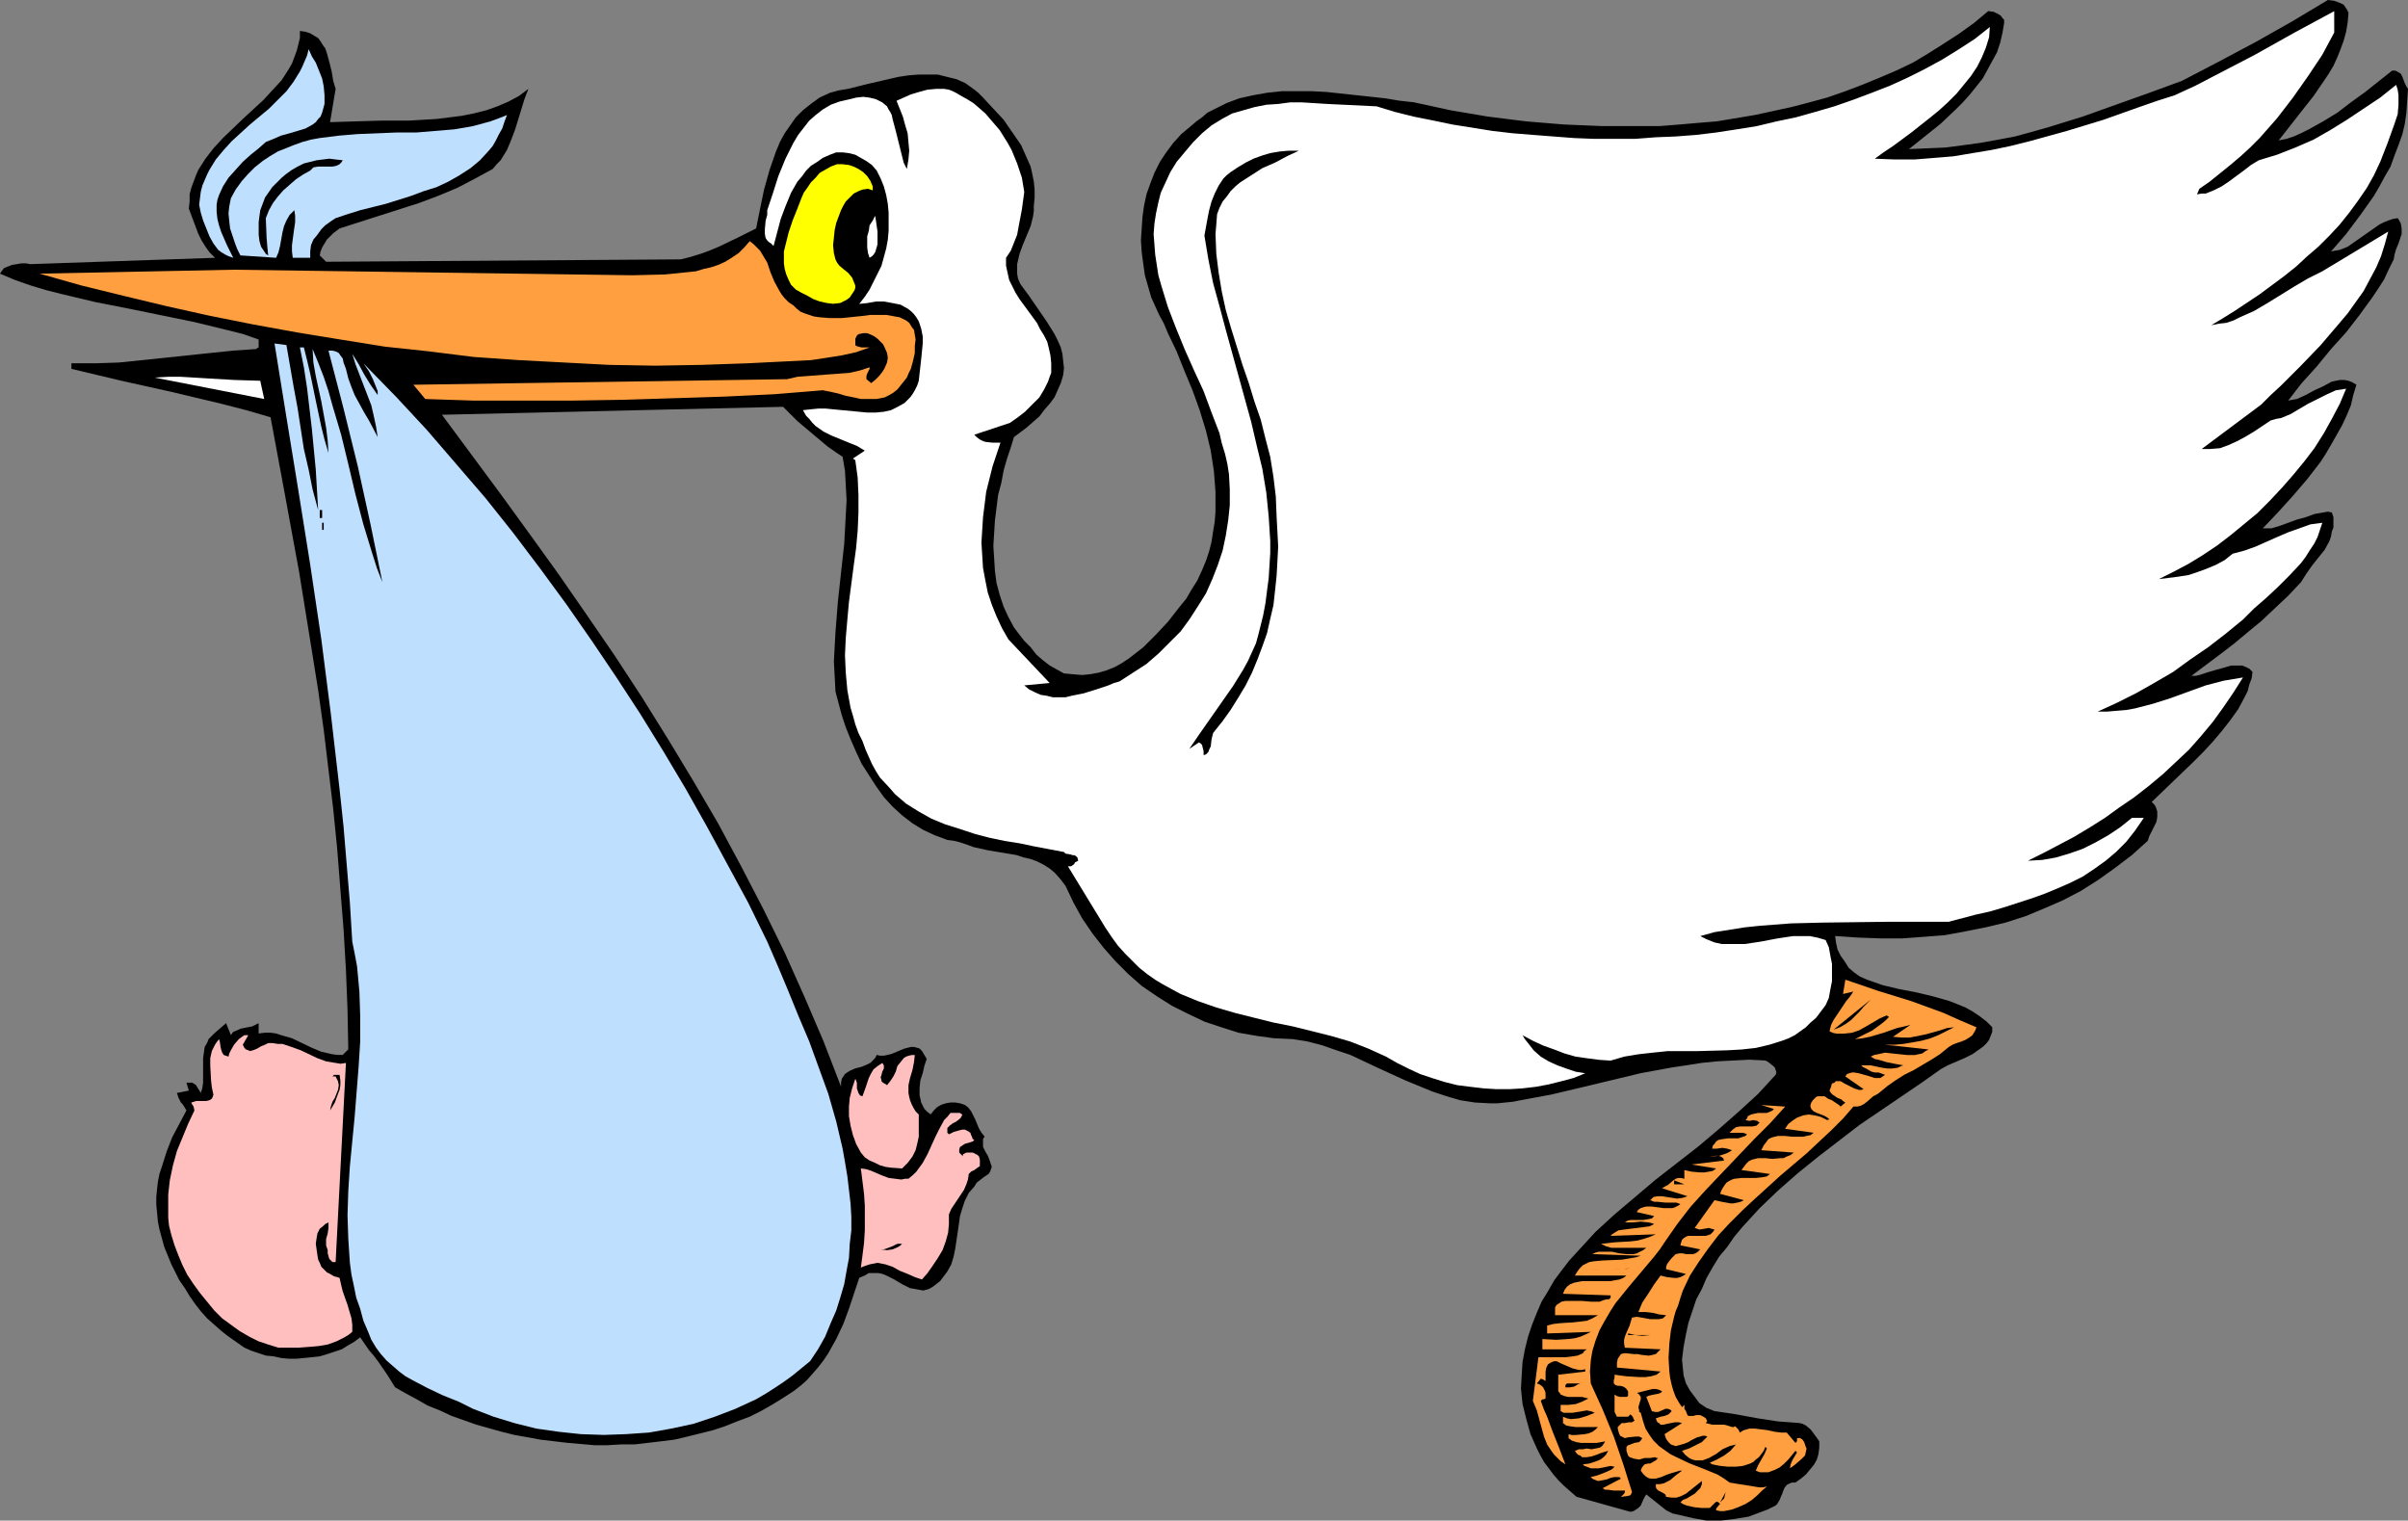
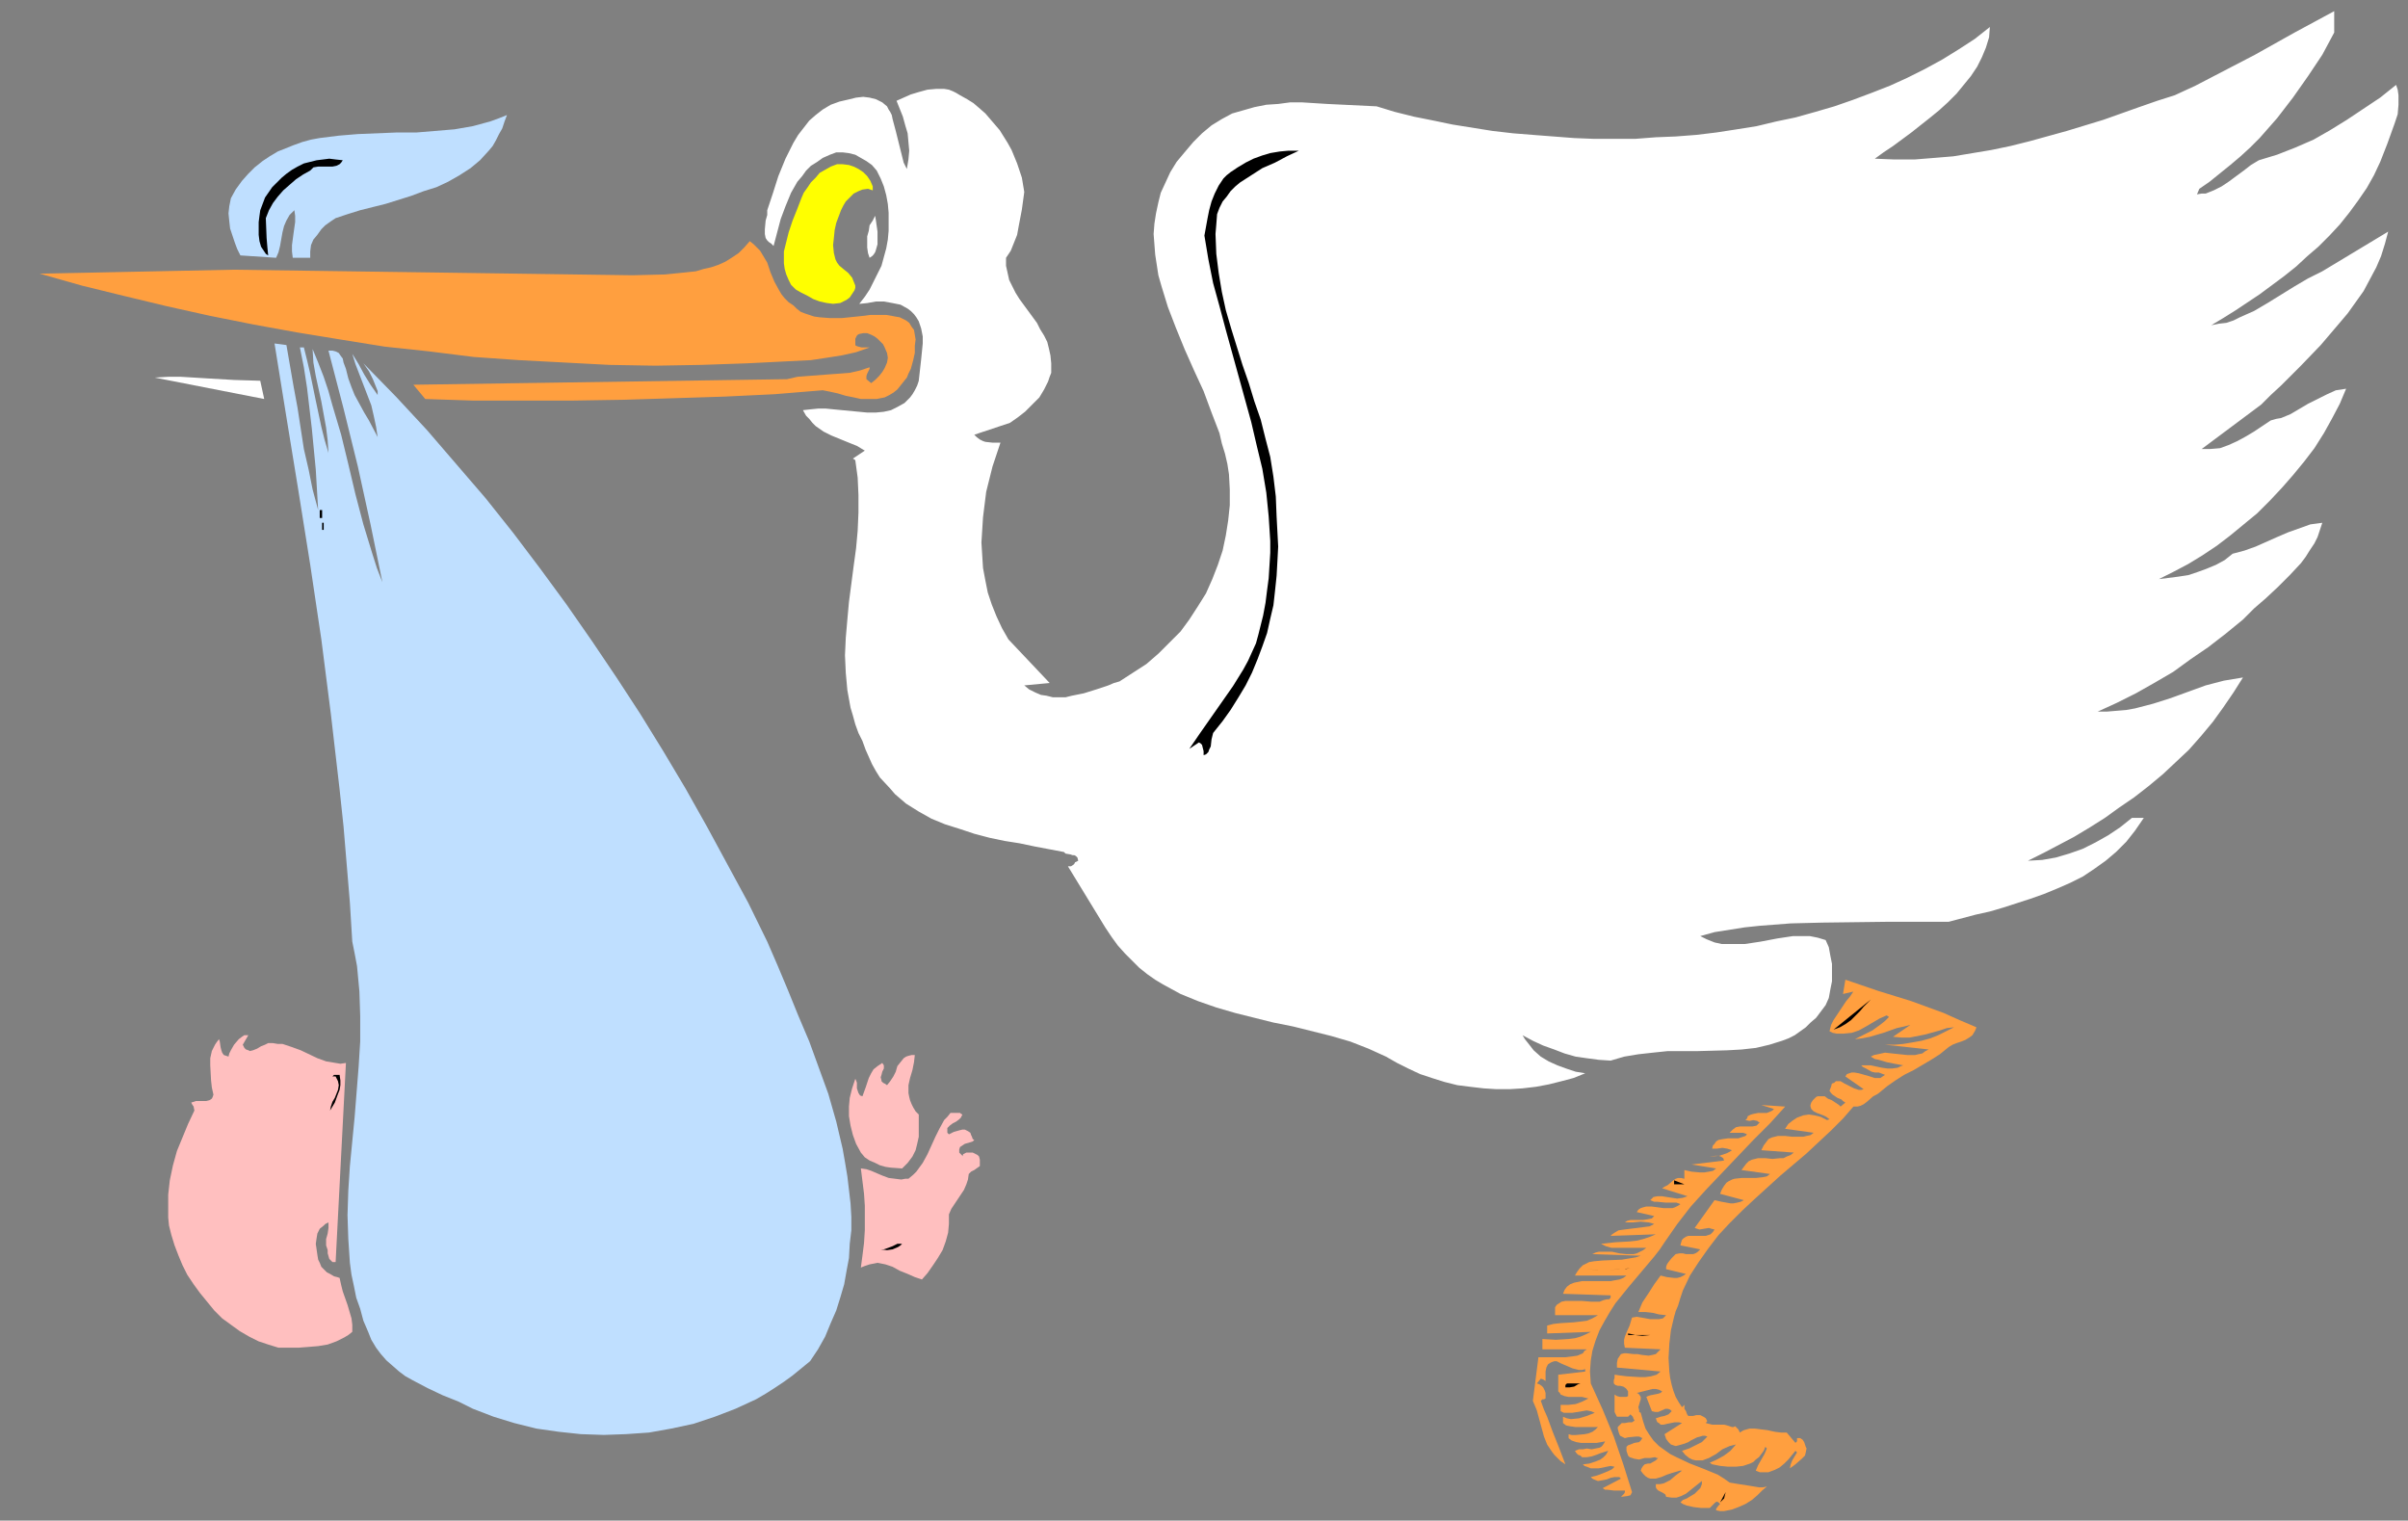
<svg xmlns="http://www.w3.org/2000/svg" xmlns:ns1="http://sodipodi.sourceforge.net/DTD/sodipodi-0.dtd" xmlns:ns2="http://www.inkscape.org/namespaces/inkscape" version="1.0" width="129.766mm" height="81.941mm" id="svg39" ns1:docname="Stork 02.wmf">
  <rect width="100%" height="100%" fill="#808080" stroke="none" />
  <ns1:namedview id="namedview39" pagecolor="#ffffff" bordercolor="#000000" borderopacity="0.25" ns2:showpageshadow="2" ns2:pageopacity="0.0" ns2:pagecheckerboard="0" ns2:deskcolor="#d1d1d1" ns2:document-units="mm" />
  <defs id="defs1">
    <pattern id="WMFhbasepattern" patternUnits="userSpaceOnUse" width="6" height="6" x="0" y="0" />
  </defs>
-   <path style="fill:#000000;fill-opacity:1;fill-rule:evenodd;stroke:none" d="m 478.335,2.585 -0.162,1.939 -0.323,1.939 -0.485,1.777 -0.646,1.777 -0.646,1.616 -0.808,1.777 -0.97,1.616 -0.97,1.454 -2.101,3.07 -2.424,3.07 -4.686,5.978 1.616,-0.323 1.454,-0.485 1.454,-0.646 1.616,-0.808 2.909,-1.616 2.909,-1.777 2.747,-2.1 2.909,-2.1 5.494,-4.362 h 0.646 l 0.646,0.323 0.485,0.323 0.323,0.646 0.485,1.292 0.323,0.646 0.323,0.485 -0.162,2.423 -0.162,2.423 -0.323,2.262 -0.485,2.1 -0.808,2.262 -0.808,2.1 -0.808,2.262 -1.131,1.939 -1.131,2.1 -1.131,1.939 -2.747,3.877 -2.909,3.877 -3.07,3.554 0.808,-0.162 0.97,-0.162 0.808,-0.323 0.808,-0.323 1.616,-1.131 3.232,-2.262 1.616,-1.131 0.97,-0.485 0.808,-0.323 0.97,-0.323 0.97,-0.162 0.323,0.485 0.323,0.646 0.162,0.969 v 1.131 l -0.323,0.969 -0.323,0.969 -0.485,1.131 -0.323,1.131 -0.162,0.969 -0.97,1.939 -0.97,2.1 -1.131,1.777 -1.293,1.939 -2.586,3.554 -2.747,3.554 -3.07,3.393 -2.909,3.554 -3.07,3.393 -2.747,3.554 0.808,-0.162 0.97,-0.162 1.778,-0.808 1.778,-0.969 1.778,-0.808 1.778,-0.969 0.808,-0.162 0.808,-0.162 h 0.97 l 0.808,0.162 0.808,0.323 0.808,0.485 -0.646,2.1 -0.485,2.1 -0.808,1.939 -0.97,2.1 -2.101,3.716 -1.131,1.939 -1.131,1.777 -2.747,3.554 -2.909,3.393 -3.07,3.393 -3.07,3.231 h 1.778 l 1.616,-0.485 1.778,-0.646 1.778,-0.646 1.778,-0.485 1.778,-0.646 1.778,-0.323 0.97,-0.162 0.808,0.162 0.323,0.969 v 1.131 0.969 l -0.323,0.808 -0.162,0.969 -0.323,0.969 -0.97,1.777 -1.293,1.616 -1.293,1.616 -1.131,1.616 -1.131,1.777 -2.586,2.746 -2.747,2.585 -2.747,2.585 -2.747,2.262 -2.909,2.423 -2.747,2.1 -5.818,4.362 h 0.808 l 0.808,-0.162 1.454,-0.485 1.616,-0.485 1.778,-0.485 1.616,-0.485 h 0.808 0.808 0.646 l 0.808,0.323 0.646,0.323 0.646,0.646 -0.162,1.292 -0.485,1.292 -0.323,1.292 -0.646,1.292 -1.293,2.423 -1.616,2.262 -1.778,2.262 -1.778,2.1 -1.939,2.1 -2.101,2.1 -8.403,8.078 0.485,0.485 0.323,0.485 0.323,0.969 v 1.131 l -0.162,0.969 -0.485,0.969 -0.97,1.939 -0.323,0.969 -3.232,2.908 -3.394,2.585 -3.394,2.423 -3.555,2.262 -3.717,1.939 -3.717,1.616 -3.878,1.616 -4.04,1.292 -4.04,0.969 -4.04,0.808 -4.363,0.808 -4.202,0.323 -4.363,0.323 h -4.525 l -4.525,-0.162 -4.686,-0.323 0.162,1.292 0.323,1.454 0.646,1.292 0.808,1.131 0.808,1.292 1.131,0.969 1.131,0.808 1.454,0.646 3.232,1.131 3.394,0.808 3.394,0.646 3.394,0.808 3.394,0.969 1.616,0.646 1.616,0.646 1.454,0.808 1.454,0.969 1.454,1.131 1.131,1.131 v 0.969 l -0.323,0.808 -0.323,0.808 -0.485,0.646 -0.646,0.646 -0.646,0.485 -1.616,1.131 -1.616,0.808 -3.394,1.454 -1.454,0.808 -3.878,2.746 -4.04,2.746 -8.565,5.816 -4.202,3.231 -4.202,3.231 -4.202,3.393 -4.04,3.554 -3.717,3.554 -3.555,3.877 -1.616,1.939 -1.454,2.1 -1.616,1.939 -1.293,2.1 -1.293,2.262 -0.97,2.262 -1.131,2.1 -0.808,2.423 -0.808,2.423 -0.485,2.262 -0.485,2.585 -0.323,2.585 0.162,1.616 0.162,1.616 0.485,1.616 0.808,1.454 0.97,1.292 0.97,1.292 1.454,0.969 0.808,0.323 0.808,0.323 4.363,0.646 4.363,0.808 4.202,0.646 2.262,0.162 2.101,0.162 0.646,0.162 0.646,0.323 0.97,0.808 0.97,1.292 0.808,1.131 v 1.292 l -0.162,1.292 -0.323,1.131 -0.646,1.131 -0.808,0.969 -0.808,0.969 -0.97,0.808 -1.131,0.808 h -0.646 l -0.485,0.162 -0.323,0.162 -0.323,0.162 -0.485,0.646 -0.323,0.808 -0.162,0.485 -0.162,0.323 -0.323,0.808 -0.485,0.808 -0.323,0.323 -0.323,0.162 -1.293,0.646 -1.293,0.485 -2.586,0.969 -2.909,0.485 -2.747,0.323 h -2.909 l -2.747,-0.485 -2.747,-0.646 -1.454,-0.323 -1.293,-0.646 -4.04,-3.231 -0.323,0.485 -0.323,0.646 -0.485,1.131 -0.485,0.485 -0.485,0.323 -0.485,0.323 -0.646,0.162 -10.989,-3.07 -1.293,-1.131 -1.293,-1.131 -1.131,-1.131 -0.97,-1.131 -0.97,-1.292 -0.97,-1.292 -0.808,-1.454 -0.646,-1.292 -1.293,-2.908 -0.808,-2.908 -0.808,-3.231 -0.323,-3.07 0.162,-2.908 0.162,-2.585 0.485,-2.585 0.646,-2.585 0.808,-2.423 0.97,-2.423 0.97,-2.262 1.293,-2.1 1.293,-2.262 1.454,-1.939 1.616,-2.1 1.778,-1.939 1.778,-1.939 1.778,-1.939 3.878,-3.554 4.202,-3.554 4.202,-3.554 4.363,-3.393 4.363,-3.393 4.202,-3.554 4.04,-3.554 3.878,-3.554 1.778,-1.939 1.778,-1.939 0.162,-0.485 -0.162,-0.485 -0.162,-0.485 -0.323,-0.323 -0.808,-0.646 -0.485,-0.323 -0.323,-0.162 -3.232,-0.162 -3.232,0.162 -3.232,0.162 -3.232,0.323 -3.07,0.485 -3.232,0.485 -6.141,1.131 -12.12,2.908 -6.141,1.454 -6.141,1.131 -1.616,0.323 -1.616,0.162 -1.616,0.162 h -1.454 l -3.07,-0.162 -3.07,-0.485 -2.747,-0.808 -2.909,-0.969 -2.747,-1.131 -2.747,-1.131 -5.656,-2.585 -5.494,-2.585 -2.909,-0.969 -2.747,-0.969 -3.07,-0.808 -3.07,-0.485 -3.717,-0.162 -3.555,-0.485 -3.717,-0.646 -3.555,-1.131 -3.394,-1.131 -3.394,-1.616 -3.232,-1.616 -3.07,-1.939 -3.07,-2.1 -2.747,-2.423 -2.586,-2.585 -2.424,-2.746 -2.262,-2.908 -2.101,-3.07 -1.778,-3.231 -1.616,-3.393 -0.97,-1.292 -1.131,-1.292 -1.131,-0.969 -1.293,-0.808 -1.293,-0.646 -1.293,-0.485 -1.454,-0.323 -1.454,-0.485 -2.909,-0.485 -2.909,-0.485 -2.909,-0.646 -1.293,-0.485 -1.454,-0.485 -1.293,-0.323 -1.293,-0.162 -1.293,-0.485 -1.293,-0.485 -2.424,-1.131 -2.101,-1.292 -2.101,-1.616 -1.939,-1.777 -1.778,-1.939 -1.616,-2.262 -1.454,-2.262 -1.454,-2.262 -1.131,-2.423 -1.131,-2.585 -0.97,-2.423 -0.808,-2.423 -0.646,-2.423 -0.646,-2.423 -0.162,-3.07 -0.162,-3.07 0.162,-3.07 0.162,-2.908 0.485,-6.139 0.646,-5.978 0.646,-5.816 0.323,-5.978 0.162,-2.908 -0.162,-3.07 -0.162,-2.908 -0.485,-2.908 -1.454,-0.969 -1.616,-1.131 -3.07,-2.585 -3.07,-2.585 -2.909,-2.908 -69.488,1.616 11.958,16.155 5.979,8.239 5.818,8.078 5.818,8.401 5.656,8.239 5.494,8.401 5.333,8.562 5.171,8.562 5.01,8.562 4.686,8.724 4.525,8.724 4.363,8.886 4.04,9.047 3.878,9.047 3.555,9.209 v -0.808 l 0.162,-0.808 0.323,-0.485 0.323,-0.485 0.97,-0.646 1.131,-0.485 1.293,-0.323 1.131,-0.485 0.646,-0.323 0.485,-0.485 0.485,-0.485 0.323,-0.646 0.646,0.162 h 0.808 l 1.454,-0.323 2.747,-1.131 1.293,-0.323 h 0.646 l 0.646,0.162 0.485,0.162 0.485,0.485 0.485,0.808 0.485,0.808 -0.485,1.454 -0.323,1.454 -0.485,1.454 -0.162,1.616 v 1.454 l 0.162,0.646 0.162,0.808 0.323,0.646 0.323,0.646 0.646,0.646 0.646,0.485 0.646,-0.808 0.646,-0.646 0.808,-0.485 0.97,-0.323 0.97,-0.162 h 0.97 l 0.97,0.162 0.97,0.323 0.646,0.485 0.646,0.808 0.808,1.616 0.808,1.939 0.485,0.808 0.646,0.808 -0.323,0.485 v 0.646 0.485 0.485 l 0.485,0.969 0.485,0.808 0.323,0.808 0.323,0.969 0.162,0.485 -0.162,0.485 -0.162,0.485 -0.323,0.485 -0.97,0.646 -0.808,0.646 -0.646,0.485 -0.485,0.808 -1.131,1.292 -0.808,1.616 -0.485,1.454 -0.485,1.616 -0.485,3.393 -0.485,3.231 -0.323,1.616 -0.485,1.616 -0.808,1.454 -0.97,1.292 -0.485,0.646 -0.808,0.646 -0.646,0.485 -0.808,0.485 -1.131,0.323 -0.97,-0.162 -0.808,-0.162 -0.97,-0.162 -1.616,-0.808 -1.616,-0.969 -1.616,-0.808 -0.808,-0.323 -0.808,-0.162 h -0.97 -0.97 l -0.808,0.485 -1.131,0.485 -2.101,6.301 -1.131,3.07 -1.454,3.07 -1.616,2.908 -0.97,1.454 -1.131,1.454 -1.131,1.292 -1.131,1.292 -1.293,1.131 -1.454,1.131 -2.262,1.454 -2.101,1.292 -2.262,1.292 -2.262,1.131 -2.586,0.969 -2.424,0.969 -2.424,0.808 -2.586,0.646 -2.586,0.646 -2.747,0.646 -2.586,0.323 -2.747,0.323 -2.747,0.323 h -2.747 l -2.747,0.162 h -2.747 l -5.494,-0.485 -5.494,-0.646 -2.586,-0.485 -2.747,-0.485 -2.586,-0.646 -5.171,-1.454 -5.01,-1.777 -2.424,-1.131 -2.424,-0.969 -2.262,-1.292 -2.101,-1.131 -2.262,-1.292 -1.616,-2.585 -1.778,-2.585 -0.97,-1.292 -0.97,-1.131 -1.778,-2.585 -1.293,0.969 -1.131,0.646 -1.293,0.808 -1.454,0.485 -1.454,0.485 -1.616,0.485 -1.454,0.162 -1.616,0.162 -1.616,0.162 h -1.616 l -1.616,-0.162 -1.454,-0.323 -1.616,-0.162 -1.454,-0.485 -1.454,-0.485 -1.454,-0.646 -1.616,-1.131 -1.616,-1.131 -1.454,-1.131 -1.454,-1.292 -1.454,-1.292 -1.293,-1.454 -1.131,-1.454 -1.131,-1.616 -0.97,-1.616 -1.131,-1.616 -0.808,-1.616 -0.808,-1.616 -1.454,-3.554 -0.97,-3.554 -0.323,-1.616 -0.162,-1.777 -0.162,-1.616 v -1.616 l 0.162,-1.616 0.162,-1.454 0.323,-1.616 0.485,-1.454 0.97,-3.07 1.131,-2.908 1.454,-2.746 1.454,-2.746 -0.485,-0.808 -0.323,-0.485 -0.323,-0.323 -0.485,-0.969 -0.323,-0.969 2.424,-0.485 -0.485,-1.616 h 0.646 0.485 l 0.323,0.162 0.485,0.323 0.485,0.808 0.323,0.485 0.162,0.323 0.323,-0.969 0.162,-1.131 v -2.423 -2.585 l 0.162,-1.131 0.162,-1.131 0.485,-0.808 0.323,-0.808 1.131,-1.131 1.293,-1.131 1.131,-0.969 0.97,2.423 0.485,-0.646 0.808,-0.323 0.646,-0.323 0.808,-0.162 1.616,-0.323 0.646,-0.323 0.646,-0.323 v 2.1 l 1.293,-0.162 h 1.131 l 1.131,0.162 0.97,0.323 2.262,0.646 4.04,1.939 1.939,0.808 2.101,0.485 1.131,0.162 h 1.131 l 1.131,-1.131 -0.162,-8.239 -0.323,-8.078 -0.485,-8.239 -0.646,-8.078 -0.646,-8.239 -0.808,-8.078 -0.97,-8.078 -0.97,-8.078 -1.131,-8.078 -1.293,-8.078 L 60.923,116.481 58.014,100.648 55.106,84.978 50.096,83.524 45.086,82.231 34.906,79.808 24.725,77.546 14.544,75.123 v -1.131 h 4.848 l 4.848,-0.162 4.686,-0.485 4.686,-0.485 9.211,-0.969 4.686,-0.485 4.686,-0.323 0.162,-0.162 0.323,-0.162 V 70.276 69.63 69.145 L 49.45,68.014 46.218,67.207 39.592,65.591 26.179,62.845 19.554,61.552 12.766,59.937 9.534,59.129 6.302,58.16 3.07,57.029 0,55.736 0.323,55.252 0.808,54.605 1.616,54.282 2.424,53.959 3.394,53.798 4.363,53.636 H 5.333 l 0.808,0.162 37.653,-1.292 -1.131,-1.131 -0.808,-1.131 -0.808,-1.292 -0.646,-1.292 -0.97,-2.585 -0.97,-2.585 0.162,-1.454 v -1.454 l 0.323,-1.292 0.485,-1.292 0.485,-1.292 0.485,-1.131 1.454,-2.262 1.616,-2.1 1.939,-2.1 4.04,-3.877 4.202,-3.877 1.939,-2.1 1.778,-1.939 1.454,-2.262 0.646,-1.131 0.485,-1.292 0.485,-1.292 0.323,-1.292 0.323,-1.292 V 6.301 l 1.131,0.162 0.97,0.323 0.808,0.485 0.808,0.485 0.485,0.646 0.485,0.808 0.485,0.646 0.323,0.969 0.485,1.777 0.485,1.939 0.323,1.939 0.485,1.616 -1.131,6.785 5.171,-0.162 5.494,-0.162 h 5.494 l 5.494,-0.323 2.586,-0.323 2.586,-0.323 2.424,-0.485 2.586,-0.646 2.262,-0.808 2.262,-0.969 2.101,-1.131 1.939,-1.454 -0.808,2.1 -0.646,2.1 -1.293,4.2 -0.808,2.1 -0.808,1.939 -1.293,2.1 -0.808,0.808 -0.808,0.969 -1.778,0.969 -1.778,0.969 -3.717,1.939 -3.878,1.616 -3.878,1.454 -8.08,2.585 -8.08,2.585 -1.293,0.969 -1.293,1.292 -0.485,0.808 -0.485,0.808 -0.323,0.808 -0.162,0.808 1.293,1.292 72.235,-0.485 1.939,-0.485 2.101,-0.646 1.778,-0.646 1.939,-0.808 3.717,-1.777 3.878,-1.939 0.808,-4.039 0.808,-3.877 1.131,-4.039 1.293,-3.716 0.808,-1.939 0.97,-1.777 1.131,-1.616 1.131,-1.616 1.454,-1.454 1.616,-1.292 1.778,-1.292 2.101,-0.969 1.778,-0.485 1.939,-0.323 3.878,-0.969 4.202,-0.969 2.101,-0.485 2.101,-0.323 2.101,-0.162 h 1.939 1.939 l 1.939,0.485 1.939,0.485 1.778,0.808 1.778,1.292 0.808,0.646 0.808,0.808 2.101,2.262 2.262,2.423 1.778,2.585 1.778,2.585 0.646,1.454 0.646,1.454 0.646,1.454 0.323,1.454 0.323,1.616 0.162,1.616 v 1.616 l -0.162,1.777 v 0.969 l -0.162,1.131 -0.485,1.939 -0.808,1.939 -0.808,1.939 -0.646,1.777 -0.485,2.1 v 0.969 0.969 l 0.162,0.969 0.485,1.131 1.778,2.423 1.778,2.585 1.778,2.585 1.616,2.585 0.646,1.292 0.646,1.454 0.323,1.292 0.162,1.454 0.162,1.454 -0.162,1.454 -0.485,1.616 -0.646,1.454 -0.646,1.454 -0.97,1.292 -1.131,1.292 -0.97,1.292 -2.586,2.262 -2.586,1.939 -0.646,2.1 -0.808,2.423 -0.646,2.262 -0.485,2.585 -0.646,2.423 -0.323,2.585 -0.323,2.585 -0.162,2.585 -0.162,2.585 0.162,2.585 0.162,2.585 0.323,2.423 0.646,2.423 0.808,2.423 0.97,2.1 1.131,2.1 0.97,1.292 1.131,1.454 1.293,1.292 1.131,1.454 1.293,1.131 1.454,1.131 1.454,0.808 1.454,0.808 1.778,0.162 1.939,0.162 1.616,-0.162 1.778,-0.323 1.616,-0.485 1.616,-0.646 1.454,-0.808 1.454,-0.969 1.454,-1.131 1.454,-1.131 2.586,-2.585 2.424,-2.585 2.262,-2.908 1.454,-1.777 1.131,-1.939 1.131,-1.777 0.97,-2.1 0.808,-1.939 0.646,-1.939 0.485,-1.939 0.323,-2.1 0.323,-1.939 0.162,-2.1 v -1.939 -2.1 l -0.323,-4.2 -0.646,-4.2 -0.97,-4.039 -1.293,-4.2 -1.454,-4.039 -1.616,-3.877 -1.616,-4.039 -1.778,-3.716 -0.808,-1.939 -0.97,-1.777 -1.616,-3.554 -0.646,-2.262 -0.646,-2.262 -0.323,-2.262 -0.323,-2.423 -0.162,-2.423 0.162,-2.423 0.162,-2.423 0.323,-2.262 0.485,-2.262 0.808,-2.262 0.808,-2.1 1.131,-2.262 1.293,-1.939 1.454,-1.939 1.616,-1.777 1.939,-1.616 1.131,-0.969 1.131,-0.808 1.131,-0.969 1.293,-0.646 2.586,-1.292 2.586,-0.969 2.909,-0.646 2.747,-0.485 3.07,-0.323 h 2.909 3.07 l 3.07,0.162 5.979,0.646 5.979,0.646 2.909,0.485 2.909,0.323 7.434,1.616 7.595,1.292 7.757,0.969 7.757,0.646 7.757,0.323 h 7.918 3.878 l 4.04,-0.323 3.717,-0.323 3.878,-0.323 3.878,-0.646 3.878,-0.646 7.434,-1.616 3.717,-0.969 3.555,-0.969 3.717,-1.292 3.394,-1.292 3.555,-1.454 3.394,-1.454 3.394,-1.616 3.232,-1.939 3.07,-1.939 3.232,-2.1 2.909,-2.1 2.909,-2.423 1.131,0.162 0.97,0.485 0.485,0.323 0.323,0.485 0.323,0.323 v 0.646 l -0.323,1.939 -0.485,2.1 -0.646,1.939 -0.97,1.777 -0.97,1.777 -0.97,1.777 -1.293,1.616 -1.293,1.616 -1.454,1.616 -1.454,1.454 -3.07,2.908 -3.232,2.585 -3.232,2.585 3.717,-0.162 3.717,-0.162 3.717,-0.485 3.555,-0.485 3.555,-0.646 3.394,-0.646 3.555,-0.969 3.394,-0.969 6.787,-2.1 6.787,-2.423 6.787,-2.423 6.626,-2.423 7.434,-3.877 7.595,-4.039 7.434,-4.2 L 474.134,0 l 1.293,0.162 1.293,0.485 0.646,0.323 0.323,0.485 0.323,0.485 z" id="path1" />
  <path style="fill:#ffffff;fill-opacity:1;fill-rule:evenodd;stroke:none" d="m 475.427,6.624 -2.424,4.524 -2.909,4.362 -3.07,4.362 -3.232,4.2 -3.555,4.039 -1.939,1.939 -1.939,1.777 -2.101,1.777 -4.202,3.393 -2.101,1.454 -0.485,1.131 0.97,-0.162 h 0.808 l 1.616,-0.646 1.616,-0.808 1.454,-0.969 3.07,-2.262 1.454,-1.131 1.616,-0.969 3.717,-1.131 3.717,-1.454 3.717,-1.616 3.394,-1.939 3.394,-2.1 3.394,-2.262 3.394,-2.262 3.232,-2.585 0.323,0.969 0.162,1.131 v 0.969 0.969 l -0.162,1.939 -0.646,1.939 -1.454,4.039 -1.454,3.716 -1.293,2.746 -1.454,2.585 -1.778,2.585 -1.778,2.423 -1.939,2.423 -2.101,2.262 -2.262,2.262 -2.262,1.939 -2.262,2.1 -2.424,1.939 -5.01,3.716 -4.848,3.231 -2.586,1.616 -2.424,1.454 1.616,-0.323 1.454,-0.162 1.454,-0.485 1.293,-0.646 2.909,-1.292 2.747,-1.616 5.494,-3.393 2.747,-1.616 2.909,-1.454 13.413,-8.078 -0.646,2.423 -0.808,2.585 -0.97,2.262 -1.293,2.423 -1.293,2.423 -1.616,2.262 -1.616,2.262 -1.778,2.1 -3.717,4.362 -4.04,4.2 -4.04,4.039 -2.101,1.939 -1.939,1.939 -12.12,9.047 h 0.97 0.808 l 1.939,-0.162 1.778,-0.646 1.778,-0.808 1.778,-0.969 1.616,-0.969 3.394,-2.262 1.131,-0.323 0.97,-0.162 1.939,-0.808 3.555,-2.1 1.939,-0.969 1.939,-0.969 1.778,-0.808 1.131,-0.162 0.97,-0.162 -1.293,3.07 -1.616,3.07 -1.616,2.908 -1.939,3.07 -2.101,2.746 -2.262,2.746 -2.262,2.585 -2.424,2.585 -2.586,2.585 -2.747,2.262 -2.747,2.262 -2.747,2.1 -2.909,1.939 -2.909,1.777 -3.07,1.616 -2.909,1.454 3.878,-0.485 2.101,-0.323 1.939,-0.646 1.778,-0.646 1.939,-0.808 1.778,-0.969 1.616,-1.292 2.424,-0.646 2.262,-0.808 4.363,-1.939 2.262,-0.969 2.262,-0.808 2.262,-0.808 2.424,-0.323 -0.485,1.454 -0.485,1.454 -0.646,1.292 -0.97,1.454 -0.808,1.292 -0.97,1.292 -2.262,2.423 -2.424,2.423 -2.424,2.262 -2.424,2.1 -2.262,2.262 -3.555,2.908 -3.555,2.746 -3.555,2.423 -3.555,2.585 -3.878,2.262 -3.717,2.1 -3.878,1.939 -3.878,1.777 h 1.939 l 1.939,-0.162 1.939,-0.162 1.778,-0.323 3.717,-0.969 3.555,-1.131 3.555,-1.292 3.555,-1.292 3.717,-0.969 1.939,-0.323 1.939,-0.323 -1.939,3.07 -2.101,3.07 -2.101,2.908 -2.424,2.908 -2.424,2.746 -2.747,2.585 -2.586,2.423 -2.909,2.423 -2.909,2.262 -3.07,2.1 -2.909,2.1 -3.07,1.939 -3.232,1.939 -3.07,1.616 -3.07,1.616 -3.232,1.616 2.909,-0.162 2.747,-0.485 2.747,-0.808 2.747,-0.969 2.586,-1.292 2.586,-1.454 2.424,-1.616 2.424,-1.939 h 2.424 l -1.778,2.585 -1.778,2.262 -2.101,2.1 -2.101,1.777 -2.262,1.616 -2.424,1.616 -2.586,1.292 -2.586,1.131 -2.747,1.131 -2.747,0.969 -5.494,1.777 -2.747,0.808 -2.909,0.646 -5.494,1.454 h -6.302 -6.464 l -12.928,0.162 -6.464,0.162 -6.302,0.485 -3.07,0.323 -3.07,0.485 -3.07,0.485 -2.909,0.808 1.293,0.646 1.616,0.646 1.454,0.323 h 1.616 1.454 1.616 l 3.232,-0.485 3.394,-0.646 3.232,-0.485 h 1.778 1.616 l 1.616,0.323 1.616,0.485 0.646,1.454 0.323,1.777 0.323,1.616 v 1.777 1.777 l -0.323,1.616 -0.323,1.777 -0.646,1.454 -0.97,1.292 -0.97,1.292 -1.131,0.969 -0.97,0.969 -1.131,0.808 -1.131,0.808 -1.293,0.646 -1.293,0.485 -2.586,0.808 -2.747,0.646 -2.909,0.323 -2.909,0.162 -5.979,0.162 h -6.141 l -3.07,0.323 -2.909,0.323 -2.909,0.485 -2.747,0.808 -2.424,-0.162 -2.424,-0.323 -2.262,-0.323 -2.262,-0.646 -2.101,-0.808 -2.262,-0.808 -2.101,-0.969 -2.101,-1.131 0.485,0.808 0.646,0.808 1.131,1.454 1.454,1.292 1.616,0.969 1.778,0.808 1.778,0.646 1.939,0.646 1.939,0.323 -2.424,0.969 -2.424,0.646 -2.586,0.646 -2.586,0.485 -2.747,0.323 -2.586,0.162 h -2.747 l -2.586,-0.162 -2.747,-0.323 -2.586,-0.323 -2.586,-0.646 -2.586,-0.808 -2.424,-0.808 -2.424,-1.131 -2.262,-1.131 -2.262,-1.292 -3.555,-1.616 -3.717,-1.454 -3.878,-1.131 -3.878,-0.969 -3.878,-0.969 -4.04,-0.808 -3.878,-0.969 -3.878,-0.969 -3.878,-1.131 -3.717,-1.292 -3.555,-1.454 -1.778,-0.969 -1.778,-0.969 -1.616,-0.969 -1.616,-1.131 -1.616,-1.292 -1.454,-1.454 -1.454,-1.454 -1.454,-1.616 -1.293,-1.777 -1.293,-1.939 -7.595,-12.44 h 0.323 0.323 l 0.485,-0.323 0.162,-0.162 0.162,-0.323 0.646,-0.323 -0.162,-0.646 -0.323,-0.323 -0.323,-0.162 h -0.323 l -0.485,-0.162 -0.97,-0.162 -0.323,-0.323 -5.979,-1.131 -3.07,-0.646 -3.07,-0.485 -3.07,-0.646 -3.07,-0.808 -2.909,-0.969 -3.07,-0.969 -2.747,-1.131 -2.586,-1.454 -2.586,-1.616 -2.262,-1.939 -0.97,-1.131 -2.101,-2.262 -0.808,-1.292 -0.808,-1.454 -0.646,-1.454 -0.646,-1.454 -0.646,-1.777 -0.808,-1.616 -0.646,-1.777 -0.485,-1.777 -0.485,-1.616 -0.646,-3.554 -0.323,-3.554 -0.162,-3.554 0.162,-3.554 0.323,-3.716 0.323,-3.554 0.485,-3.716 0.485,-3.716 0.485,-3.554 0.323,-3.554 0.162,-3.716 v -3.554 l -0.162,-3.554 -0.485,-3.554 -0.485,-0.323 2.424,-1.616 -1.616,-0.969 -1.616,-0.646 -3.555,-1.454 -1.616,-0.808 -1.616,-1.131 -0.646,-0.646 -0.646,-0.808 -0.646,-0.646 -0.646,-1.131 1.454,-0.162 1.616,-0.162 h 1.616 l 1.616,0.162 3.394,0.323 3.394,0.323 h 1.778 l 1.616,-0.162 1.454,-0.323 1.293,-0.646 1.454,-0.808 0.485,-0.485 0.646,-0.646 0.485,-0.646 0.485,-0.808 0.485,-0.969 0.323,-0.969 0.162,-1.454 0.162,-1.454 0.162,-1.454 0.162,-1.616 0.162,-1.616 v -1.454 l -0.323,-1.616 -0.485,-1.454 -0.485,-0.808 -0.485,-0.646 -0.646,-0.646 -0.646,-0.485 -1.454,-0.808 -1.616,-0.323 -1.778,-0.323 h -1.616 l -1.778,0.323 -1.616,0.162 1.131,-1.454 0.97,-1.454 0.808,-1.616 0.808,-1.616 0.808,-1.616 0.485,-1.777 0.485,-1.777 0.323,-1.777 0.162,-1.777 v -1.939 -1.777 l -0.162,-1.777 -0.323,-1.777 -0.485,-1.777 -0.646,-1.616 -0.808,-1.616 -0.97,-1.131 -1.131,-0.808 -1.131,-0.646 -1.131,-0.646 -1.293,-0.323 -1.293,-0.162 h -1.293 l -1.293,0.485 -1.454,0.646 -1.131,0.808 -1.293,0.808 -0.97,0.969 -0.808,1.131 -0.97,1.131 -0.646,1.131 -0.646,1.131 -1.131,2.746 -0.97,2.585 -1.454,5.493 -0.485,-0.485 -0.485,-0.323 -0.323,-0.323 -0.323,-0.485 -0.162,-0.808 v -0.969 l 0.162,-1.777 0.323,-1.131 v -0.969 l 1.131,-3.393 1.131,-3.554 1.454,-3.554 0.808,-1.616 0.808,-1.616 0.97,-1.616 1.131,-1.454 1.131,-1.454 1.293,-1.131 1.454,-1.131 1.616,-0.969 1.778,-0.646 2.101,-0.485 1.293,-0.323 1.454,-0.162 1.293,0.162 1.293,0.323 1.293,0.646 0.97,0.808 0.323,0.646 0.323,0.485 0.323,0.646 0.162,0.808 0.646,2.423 0.646,2.585 0.646,2.585 0.323,1.292 0.646,1.292 0.323,-1.939 0.162,-1.777 -0.162,-1.777 -0.162,-1.777 -0.485,-1.616 -0.485,-1.777 -1.293,-3.231 1.454,-0.646 1.454,-0.646 1.616,-0.485 1.778,-0.485 1.778,-0.162 h 1.616 l 0.97,0.162 0.808,0.323 0.646,0.323 0.808,0.485 1.454,0.808 1.293,0.808 1.131,0.969 1.293,1.131 0.97,1.131 0.97,1.131 0.97,1.131 0.808,1.292 0.808,1.292 0.808,1.454 1.131,2.746 0.97,2.908 0.485,2.908 -0.485,3.554 -0.646,3.393 -0.323,1.777 -0.646,1.616 -0.646,1.616 -0.97,1.454 v 1.616 l 0.323,1.454 0.323,1.454 0.646,1.292 0.646,1.292 0.808,1.292 3.555,4.847 0.646,1.292 0.808,1.292 0.646,1.292 0.323,1.292 0.323,1.454 0.162,1.616 v 0.969 0.969 l -0.323,0.808 -0.323,0.969 -0.808,1.616 -0.97,1.616 -1.454,1.454 -1.454,1.454 -1.454,1.131 -1.616,1.131 -7.272,2.423 0.485,0.485 0.646,0.485 0.646,0.323 0.485,0.162 1.454,0.162 h 1.616 l -0.808,2.423 -0.808,2.423 -0.646,2.585 -0.646,2.585 -0.323,2.585 -0.323,2.585 -0.162,2.585 -0.162,2.585 0.162,2.585 0.162,2.585 0.485,2.585 0.485,2.423 0.808,2.423 0.97,2.423 1.131,2.423 1.293,2.262 8.403,8.885 -5.171,0.485 0.97,0.808 1.293,0.646 1.131,0.485 1.131,0.162 1.293,0.323 h 1.293 1.293 l 1.293,-0.323 2.424,-0.485 2.586,-0.808 2.424,-0.808 1.131,-0.485 1.131,-0.323 2.747,-1.777 2.747,-1.777 2.424,-2.1 2.262,-2.262 2.262,-2.262 1.778,-2.423 1.778,-2.746 1.616,-2.585 1.293,-2.908 1.131,-2.908 0.97,-2.908 0.646,-3.07 0.485,-3.07 0.323,-3.07 v -3.231 l -0.162,-3.07 -0.323,-2.1 -0.485,-2.1 -0.646,-2.1 -0.485,-2.1 -1.616,-4.2 -1.616,-4.362 -1.939,-4.2 -1.939,-4.362 -1.778,-4.362 -1.616,-4.2 -1.293,-4.2 -0.646,-2.262 -0.323,-2.1 -0.323,-2.1 -0.162,-2.1 -0.162,-2.1 0.162,-2.1 0.323,-2.1 0.485,-2.262 0.485,-1.939 0.97,-2.1 0.97,-2.1 1.293,-2.1 1.616,-1.939 1.778,-2.1 1.778,-1.777 1.939,-1.616 2.101,-1.292 2.101,-1.131 2.262,-0.646 2.262,-0.646 2.424,-0.485 2.424,-0.162 2.424,-0.323 h 2.424 l 5.171,0.323 10.019,0.485 3.717,1.131 3.878,0.969 4.04,0.808 3.878,0.808 4.04,0.646 4.04,0.646 4.202,0.485 4.04,0.323 4.202,0.323 4.202,0.323 4.04,0.162 h 4.202 4.202 l 4.202,-0.323 4.04,-0.162 4.202,-0.323 4.04,-0.485 4.202,-0.646 4.04,-0.646 4.04,-0.969 3.878,-0.808 4.04,-1.131 3.878,-1.131 3.717,-1.292 3.878,-1.454 3.717,-1.454 3.555,-1.616 3.555,-1.777 3.555,-1.939 3.394,-2.1 3.232,-2.1 3.07,-2.423 -0.162,2.1 -0.646,2.1 -0.808,1.939 -0.97,1.939 -1.293,1.939 -1.454,1.777 -1.454,1.777 -1.778,1.777 -1.778,1.616 -1.778,1.454 -3.878,3.07 -3.717,2.746 -1.939,1.292 -1.778,1.292 4.04,0.162 h 4.04 l 4.04,-0.323 3.878,-0.323 3.878,-0.646 3.878,-0.646 3.878,-0.808 3.878,-0.969 7.595,-2.1 7.434,-2.262 7.272,-2.585 3.717,-1.292 3.555,-1.131 4.202,-1.939 4.04,-2.1 8.08,-4.2 8.08,-4.524 8.08,-4.362 z" id="path2" />
-   <path style="fill:#bfdfff;fill-opacity:1;fill-rule:evenodd;stroke:none" d="m 65.61,22.941 -0.323,0.808 -0.485,0.485 -0.485,0.646 -0.646,0.485 -1.454,0.808 -1.616,0.485 -1.616,0.485 -1.778,0.485 -1.454,0.646 -1.616,0.646 -1.454,1.292 -1.616,1.292 -1.616,1.454 -1.454,1.616 -1.454,1.616 -1.131,1.777 -0.808,1.777 -0.323,0.969 -0.162,0.969 v 1.454 l 0.162,1.454 0.323,1.292 0.485,1.454 1.131,2.585 1.293,2.585 -0.97,-0.323 -0.646,-0.323 -0.808,-0.485 -0.646,-0.485 -0.97,-1.292 -0.808,-1.454 -0.646,-1.616 -0.646,-1.616 -0.485,-1.616 -0.323,-1.616 0.162,-1.292 0.162,-1.292 0.323,-1.292 0.485,-1.131 0.485,-1.131 0.485,-0.969 1.293,-2.1 1.616,-1.939 1.616,-1.777 3.717,-3.393 3.878,-3.231 1.778,-1.777 1.778,-1.777 1.454,-1.939 1.293,-2.1 0.485,-0.969 0.485,-1.131 0.485,-1.131 0.323,-1.292 0.646,1.454 0.808,1.292 0.646,1.616 0.646,1.616 0.323,1.616 0.162,1.777 v 1.777 z" id="path3" />
  <path style="fill:#bfdfff;fill-opacity:1;fill-rule:evenodd;stroke:none" d="m 68.357,44.427 -0.97,0.646 -1.131,0.808 -0.808,0.808 -0.808,1.131 -0.808,0.969 -0.485,1.131 -0.162,1.292 v 1.292 h -3.555 l -0.162,-1.292 v -1.292 l 0.323,-2.423 0.323,-2.262 v -1.292 l -0.162,-1.131 -0.485,0.485 -0.485,0.485 -0.646,1.131 -0.485,1.131 -0.323,1.292 -0.485,2.746 -0.323,1.292 -0.485,1.131 -7.272,-0.485 -0.646,-1.292 -0.485,-1.292 -0.485,-1.454 -0.485,-1.454 -0.162,-1.454 -0.162,-1.616 0.162,-1.454 0.323,-1.616 0.97,-1.777 1.293,-1.777 1.293,-1.454 1.293,-1.292 1.616,-1.292 1.454,-0.969 1.616,-0.969 1.616,-0.646 1.616,-0.646 1.778,-0.646 1.778,-0.485 1.778,-0.323 3.878,-0.485 3.878,-0.323 7.918,-0.323 h 4.04 l 3.878,-0.323 3.878,-0.323 3.717,-0.646 1.778,-0.485 1.778,-0.485 1.778,-0.646 1.616,-0.646 -0.485,1.292 -0.485,1.454 -0.646,1.131 -0.646,1.292 -0.646,1.131 -0.808,0.969 -1.778,1.939 -1.939,1.616 -2.262,1.454 -2.262,1.292 -2.424,1.131 -2.586,0.808 -2.586,0.969 -5.171,1.616 -5.171,1.292 -2.586,0.808 z" id="path4" />
  <path style="fill:#000000;fill-opacity:1;fill-rule:evenodd;stroke:none" d="m 264.539,30.695 -2.424,1.131 -2.424,1.292 -2.586,1.131 -2.262,1.454 -2.262,1.454 -0.97,0.808 -0.97,0.969 -0.808,1.131 -0.808,0.969 -0.646,1.292 -0.485,1.292 -0.162,2.1 -0.162,1.939 0.162,4.039 0.485,3.877 0.646,3.877 0.808,3.716 1.131,3.877 2.262,7.27 1.293,3.716 1.131,3.716 1.293,3.716 0.97,3.877 0.97,3.716 0.646,4.039 0.485,4.039 0.162,4.039 0.162,3.07 0.162,3.07 -0.162,3.07 -0.162,2.908 -0.323,3.07 -0.323,2.908 -0.646,2.746 -0.646,2.908 -0.97,2.746 -0.97,2.585 -1.131,2.746 -1.293,2.585 -1.454,2.423 -1.616,2.585 -1.616,2.262 -1.939,2.423 -0.162,0.646 -0.162,0.646 -0.162,1.454 -0.323,0.646 -0.162,0.485 -0.485,0.485 -0.485,0.162 v -0.808 l -0.162,-0.646 -0.162,-0.646 -0.323,-0.323 -0.323,-0.162 -1.939,1.292 2.101,-3.07 2.262,-3.231 2.262,-3.231 2.262,-3.231 2.101,-3.393 0.97,-1.777 0.808,-1.777 0.808,-1.777 0.485,-1.777 0.485,-1.939 0.485,-1.939 0.485,-2.585 0.323,-2.585 0.323,-2.423 0.162,-2.585 0.162,-2.585 v -2.423 l -0.323,-5.008 -0.485,-4.847 -0.808,-4.847 -1.131,-4.685 -1.131,-4.847 -2.586,-9.37 -2.586,-9.37 -1.293,-4.847 -1.293,-4.685 -0.97,-4.847 -0.808,-4.847 0.646,-3.554 0.323,-1.616 0.485,-1.777 0.646,-1.616 0.808,-1.616 0.97,-1.454 0.646,-0.646 0.808,-0.646 1.454,-0.969 1.616,-0.969 1.616,-0.808 1.778,-0.646 1.616,-0.485 1.939,-0.323 1.778,-0.162 z" id="path5" />
  <path style="fill:#000000;fill-opacity:1;fill-rule:evenodd;stroke:none" d="m 69.811,32.634 -0.323,0.485 -0.323,0.323 -0.323,0.162 -0.323,0.162 -0.808,0.162 h -2.101 -0.808 l -0.97,0.162 -0.323,0.323 -0.323,0.323 -1.454,0.808 -1.454,0.969 -1.293,1.131 -1.293,1.131 -1.131,1.292 -0.97,1.292 -0.808,1.454 -0.646,1.616 0.162,4.039 0.162,1.939 0.162,1.616 -0.485,-0.323 -0.323,-0.485 -0.646,-0.969 -0.323,-1.131 -0.162,-1.292 v -1.292 -1.292 l 0.162,-1.292 0.162,-1.131 0.485,-1.292 0.485,-1.292 1.454,-2.1 0.97,-0.969 0.97,-0.969 0.97,-0.808 1.131,-0.808 1.131,-0.646 1.293,-0.646 1.293,-0.323 1.293,-0.323 1.293,-0.162 1.293,-0.162 1.293,0.162 z" id="path6" />
  <path style="fill:#ffff00;fill-opacity:1;fill-rule:evenodd;stroke:none" d="m 177.76,37.965 v 0.808 l -0.97,-0.323 -1.131,0.162 -0.808,0.323 -0.97,0.485 -0.808,0.808 -0.808,0.808 -0.485,0.808 -0.485,0.969 -0.485,1.292 -0.485,1.292 -0.323,1.454 -0.162,1.616 -0.162,1.454 0.162,1.616 0.323,1.292 0.323,0.646 0.485,0.646 0.97,0.808 0.808,0.646 0.808,0.969 0.323,0.808 0.323,0.808 v 0.485 l -0.162,0.485 -0.323,0.485 -0.323,0.485 -0.323,0.485 -0.646,0.485 -0.646,0.323 -0.646,0.323 -1.454,0.162 -1.293,-0.162 -1.454,-0.323 -1.293,-0.485 -1.131,-0.646 -1.293,-0.646 -1.131,-0.646 -0.97,-0.969 -0.485,-0.969 -0.485,-1.131 -0.323,-1.131 -0.162,-1.131 v -1.292 -1.131 l 0.323,-1.292 0.646,-2.585 0.808,-2.423 0.97,-2.423 0.808,-2.1 0.485,-1.131 0.808,-1.131 0.646,-0.969 0.97,-0.969 0.808,-0.969 1.131,-0.646 1.131,-0.646 1.293,-0.485 h 1.131 l 1.293,0.162 0.97,0.323 0.97,0.485 0.97,0.646 0.808,0.808 0.646,0.969 z" id="path7" />
  <path style="fill:#ffffff;fill-opacity:1;fill-rule:evenodd;stroke:none" d="m 177.113,52.505 -0.323,-0.969 -0.162,-1.131 v -1.292 -0.969 l 0.323,-1.131 0.162,-1.131 0.646,-0.969 0.485,-0.969 0.162,0.969 0.162,1.131 0.162,1.131 v 1.292 1.292 l -0.323,1.131 -0.162,0.485 -0.323,0.485 -0.323,0.323 z" id="path8" />
  <path style="fill:#ff9f3f;fill-opacity:1;fill-rule:evenodd;stroke:none" d="m 161.6,62.198 0.646,0.646 0.808,0.646 0.808,0.323 0.97,0.323 0.97,0.323 1.131,0.162 2.101,0.162 h 2.424 l 4.686,-0.485 1.131,-0.162 h 1.131 2.101 l 0.97,0.162 0.808,0.162 0.97,0.162 0.646,0.323 0.646,0.323 0.646,0.485 0.485,0.808 0.485,0.646 0.162,0.969 0.162,0.969 -0.162,1.292 v 1.454 l -0.323,1.454 -0.485,1.777 -0.485,0.969 -0.323,0.808 -0.646,0.808 -0.646,0.808 -0.646,0.808 -0.808,0.646 -0.808,0.485 -0.97,0.485 -1.616,0.323 h -1.616 -1.616 l -1.454,-0.323 -1.616,-0.323 -1.616,-0.485 -1.454,-0.323 -1.616,-0.323 -9.858,0.808 -10.181,0.485 -10.181,0.323 -10.342,0.323 -10.181,0.162 H 106.656 96.475 l -9.858,-0.323 -2.424,-2.908 76.114,-1.131 2.101,-0.485 2.101,-0.162 4.202,-0.323 2.262,-0.162 2.101,-0.162 2.101,-0.485 1.939,-0.646 v 0.323 l -0.162,0.323 -0.323,0.646 -0.162,0.485 v 0.323 0.323 l 0.97,0.808 0.808,-0.646 0.808,-0.808 0.646,-0.808 0.485,-0.808 0.485,-1.131 0.162,-0.969 -0.162,-0.969 -0.485,-1.131 -0.323,-0.646 -0.646,-0.646 -0.485,-0.485 -0.646,-0.485 -0.646,-0.323 -0.808,-0.323 h -0.808 l -0.808,0.162 -0.323,0.162 -0.162,0.162 -0.323,0.646 v 0.646 0.646 l 0.162,0.162 0.485,0.162 0.646,0.162 h 0.808 0.808 l -2.747,0.969 -2.909,0.646 -3.07,0.485 -3.232,0.485 -6.464,0.323 -3.232,0.162 -3.232,0.162 -9.373,0.323 -9.373,0.162 -9.373,-0.162 -9.211,-0.485 -9.211,-0.485 -9.211,-0.646 -9.05,-1.131 -9.05,-0.969 -9.05,-1.454 -8.888,-1.454 -8.888,-1.616 -8.888,-1.777 -8.726,-1.939 -8.726,-2.1 -8.565,-2.1 -8.565,-2.423 39.43,-0.808 81.285,1.131 6.626,-0.162 3.232,-0.323 3.07,-0.323 1.616,-0.485 1.454,-0.323 1.454,-0.485 1.454,-0.646 1.293,-0.808 1.454,-0.969 1.131,-1.131 1.131,-1.292 0.808,0.646 0.646,0.646 0.646,0.646 0.485,0.808 0.97,1.616 0.646,1.939 0.808,1.939 0.97,1.777 0.485,0.808 0.646,0.808 0.808,0.808 z" id="path9" />
  <path style="fill:#bfdfff;fill-opacity:1;fill-rule:evenodd;stroke:none" d="m 58.338,70.276 1.454,8.401 0.808,4.362 0.646,4.2 0.646,4.2 0.97,4.2 0.808,4.039 1.131,4.2 -0.485,-8.239 -0.808,-8.401 -0.97,-8.239 -0.646,-4.2 -0.808,-4.039 h 0.808 l 0.646,2.585 0.646,2.746 1.131,5.493 1.131,5.331 0.646,2.585 0.808,2.746 -0.162,-2.585 -0.323,-2.585 -0.97,-5.331 -1.131,-5.17 -0.485,-2.746 -0.162,-2.746 1.131,2.746 1.131,2.908 0.97,2.908 0.808,2.908 1.778,5.978 1.454,5.978 1.454,6.139 1.616,6.139 1.778,5.816 0.97,3.07 1.131,2.908 L 75.467,106.787 72.882,94.994 69.973,83.201 66.902,71.407 h 0.808 l 0.646,0.162 0.646,0.323 0.323,0.485 0.485,0.646 0.162,0.808 0.485,1.292 0.485,1.939 0.646,1.777 0.646,1.616 0.97,1.777 0.97,1.777 0.97,1.616 1.778,3.393 -0.323,-2.1 -0.485,-2.262 -0.485,-2.1 -0.808,-2.1 -1.616,-4.2 -0.808,-2.1 -0.646,-2.1 1.293,2.1 1.131,2.1 1.293,2.1 1.454,2.1 v -0.808 l -0.323,-0.808 -0.646,-1.616 -0.808,-1.616 -1.131,-1.616 6.626,6.785 6.302,6.785 5.979,6.947 5.979,6.947 5.656,7.108 5.494,7.27 5.333,7.27 5.171,7.431 5.01,7.431 4.848,7.432 4.686,7.593 4.525,7.593 4.363,7.755 4.202,7.755 4.202,7.755 3.878,7.916 2.101,4.847 2.101,5.008 2.101,5.17 2.262,5.331 1.939,5.331 1.939,5.331 1.616,5.654 1.293,5.493 0.485,2.746 0.485,2.908 0.323,2.746 0.323,2.746 0.162,2.746 v 2.746 l -0.323,2.746 -0.162,2.908 -0.485,2.585 -0.485,2.746 -0.808,2.746 -0.808,2.585 -1.131,2.585 -1.131,2.746 -1.454,2.585 -1.616,2.423 -1.778,1.454 -1.778,1.454 -1.778,1.292 -1.939,1.292 -1.778,1.131 -1.939,1.131 -2.101,0.969 -2.101,0.969 -2.101,0.808 -2.101,0.808 -4.363,1.454 -4.525,0.969 -4.525,0.808 -4.686,0.323 -4.525,0.162 -4.686,-0.162 -4.525,-0.485 -4.525,-0.646 -4.525,-1.131 -4.202,-1.292 -4.202,-1.616 -2.909,-1.454 -3.232,-1.292 -3.07,-1.454 -3.07,-1.616 -1.454,-0.808 -1.293,-0.969 -1.293,-1.131 -1.293,-1.131 -1.131,-1.292 -0.97,-1.292 -0.97,-1.616 -0.646,-1.616 -0.97,-2.262 -0.646,-2.423 -0.808,-2.262 -0.485,-2.423 -0.485,-2.262 -0.323,-2.423 -0.323,-4.847 -0.162,-4.847 0.162,-5.008 0.323,-5.008 0.485,-5.008 0.485,-5.008 0.808,-10.178 0.323,-5.17 v -5.17 l -0.162,-5.008 -0.485,-5.17 -0.485,-2.585 -0.485,-2.423 -0.485,-7.916 -0.646,-7.755 -0.646,-7.755 -0.808,-7.593 L 67.387,145.399 65.448,130.213 63.186,115.027 60.762,99.841 58.338,84.978 55.914,69.953 Z" id="path10" />
  <path style="fill:#ffffff;fill-opacity:1;fill-rule:evenodd;stroke:none" d="m 53.813,81.262 -22.301,-4.362 2.747,-0.162 h 2.586 l 5.333,0.323 2.747,0.162 2.747,0.162 5.333,0.162 z" id="path11" />
  <path style="fill:#000000;fill-opacity:1;fill-rule:evenodd;stroke:none" d="m 77.406,80.454 9.696,13.894 z" id="path12" />
  <path style="fill:#000000;fill-opacity:1;fill-rule:evenodd;stroke:none" d="m 77.406,89.016 1.131,2.746 z" id="path13" />
  <path style="fill:#000000;fill-opacity:1;fill-rule:evenodd;stroke:none" d="m 79.83,93.702 0.646,2.1 z" id="path14" />
  <path style="fill:#000000;fill-opacity:1;fill-rule:evenodd;stroke:none" d="M 87.91,95.479 88.557,96.61 Z" id="path15" />
  <path style="fill:#000000;fill-opacity:1;fill-rule:evenodd;stroke:none" d="m 68.034,96.286 1.131,6.947 z" id="path16" />
  <path style="fill:#000000;fill-opacity:1;fill-rule:evenodd;stroke:none" d="m 81.446,97.094 2.747,6.139 z" id="path17" />
  <path style="fill:#000000;fill-opacity:1;fill-rule:evenodd;stroke:none" d="m 65.125,103.879 h 0.485 v 1.616 h -0.485 z" id="path18" />
  <path style="fill:#000000;fill-opacity:1;fill-rule:evenodd;stroke:none" d="m 65.61,106.464 h 0.323 v 1.454 h -0.323 z" id="path19" />
  <path style="fill:#ff9f3f;fill-opacity:1;fill-rule:evenodd;stroke:none" d="m 402.545,209.213 -0.162,0.485 -0.162,0.323 -0.485,0.808 -0.646,0.485 -0.808,0.485 -0.808,0.323 -0.97,0.323 -0.808,0.323 -0.808,0.485 -1.778,1.454 -1.778,1.131 -3.555,2.1 -1.939,0.969 -1.778,1.131 -1.616,1.131 -1.778,1.454 -0.485,0.323 -0.646,0.323 -1.293,1.131 -0.646,0.485 -0.646,0.323 -0.646,0.162 h -0.808 l -2.101,2.423 -2.424,2.423 -2.424,2.262 -2.586,2.423 -5.333,4.524 -5.333,4.847 -2.424,2.262 -2.586,2.585 -2.262,2.423 -2.101,2.746 -1.939,2.746 -1.778,2.746 -1.454,3.07 -0.485,1.454 -0.485,1.616 -0.485,1.131 -0.323,1.131 -0.646,2.746 -0.323,2.746 -0.162,2.908 0.162,2.746 0.162,1.292 0.323,1.454 0.323,1.131 0.485,1.292 0.646,1.131 0.646,0.969 0.485,-0.485 v 0.808 l 0.323,0.485 0.162,0.485 0.162,0.323 0.162,0.162 h 0.323 0.646 l 0.646,-0.162 h 0.808 l 0.323,0.162 0.323,0.162 0.485,0.323 0.323,0.646 v -0.162 l -0.323,0.485 0.646,0.162 0.646,0.162 h 1.131 1.293 l 0.646,0.162 0.97,0.323 h 0.323 l 0.323,-0.162 0.323,0.323 0.323,0.323 0.162,0.323 0.162,0.323 0.485,-0.323 0.323,-0.162 1.131,-0.323 h 1.131 l 1.293,0.162 1.293,0.162 1.454,0.323 1.293,0.162 h 1.131 l 1.778,2.1 0.323,-0.323 v -0.162 -0.485 h 0.323 0.323 l 0.485,0.323 0.323,0.485 0.162,0.485 0.162,0.485 0.162,0.323 -0.162,0.808 -0.162,0.646 -0.646,0.646 -1.293,1.131 -0.646,0.485 -0.485,0.323 0.162,-0.808 0.323,-0.808 0.485,-0.808 0.485,-0.808 -0.323,-0.323 -1.454,1.777 -0.808,0.808 -0.97,0.808 -0.97,0.485 -1.293,0.485 h -1.131 -0.646 l -0.808,-0.323 0.485,-1.131 0.646,-1.131 0.646,-1.131 0.485,-1.131 v 0 l -0.323,-0.323 -0.323,0.808 -0.485,0.646 -0.485,0.646 -0.646,0.485 -0.485,0.485 -0.646,0.323 -1.454,0.485 -1.454,0.162 h -1.616 l -1.616,-0.162 -1.616,-0.323 -0.485,-0.323 1.454,-0.646 1.454,-0.808 1.293,-0.969 1.131,-1.292 -0.646,0.162 -0.646,0.162 -1.454,0.646 -1.293,0.969 -1.454,0.808 -1.293,0.485 h -0.808 -0.646 l -0.646,-0.162 -0.646,-0.323 -0.808,-0.646 -0.646,-0.808 1.454,-0.485 1.293,-0.646 1.293,-0.646 1.131,-1.131 -0.485,-0.162 h -0.485 l -0.485,0.162 -0.646,0.162 -1.293,0.646 -0.485,0.323 -0.808,0.323 -1.131,0.323 -0.646,0.162 -0.485,-0.162 -0.485,-0.162 -0.485,-0.485 -0.485,-0.646 -0.323,-0.969 3.555,-2.262 -0.646,-0.162 h -0.808 l -1.616,0.323 -0.646,0.162 h -0.646 l -0.323,-0.323 -0.323,-0.162 -0.162,-0.323 -0.162,-0.485 0.97,-0.323 0.808,-0.162 0.808,-0.323 0.646,-0.646 -0.323,-0.323 -0.485,-0.162 h -0.485 l -0.323,0.162 -1.131,0.485 h -0.646 l -0.646,-0.162 -1.131,-2.908 0.323,-0.162 0.485,-0.162 1.616,-0.323 0.485,-0.162 0.323,-0.323 -0.646,-0.323 -0.646,-0.162 h -0.646 l -0.646,0.162 -1.293,0.323 -1.293,0.323 0.323,0.162 0.162,0.162 0.323,0.485 v 0.485 l -0.162,0.485 -0.323,1.131 0.162,0.646 v 0.323 l 0.323,0.162 0.485,1.777 0.485,1.454 0.808,1.292 0.808,1.131 1.131,1.131 1.131,0.808 1.131,0.808 1.293,0.646 2.747,1.292 2.909,1.131 2.747,1.131 1.293,0.808 1.131,0.808 1.939,0.323 2.101,0.323 1.939,0.323 h 0.808 l 0.808,-0.162 -0.97,0.808 -0.97,0.969 -1.131,0.969 -1.293,0.808 -1.454,0.646 -1.293,0.485 -1.616,0.323 h -0.808 l -0.808,-0.162 v -0.323 l 0.485,-0.646 0.323,-0.323 -0.323,-0.323 -0.323,-0.162 -0.323,0.162 -0.323,0.323 -0.646,0.646 -0.162,0.162 h -0.485 -1.293 l -1.454,-0.162 -1.454,-0.323 -0.808,-0.323 -0.485,-0.323 0.485,-0.485 0.808,-0.323 0.808,-0.485 0.808,-0.485 0.646,-0.646 0.485,-0.485 0.323,-0.808 v -0.646 l -1.616,1.292 -1.616,1.292 -0.97,0.485 -0.97,0.323 h -0.97 l -1.131,-0.162 -0.162,-0.485 -0.485,-0.323 -0.646,-0.323 -0.323,-0.162 -0.323,-0.323 -0.162,-0.323 v -0.646 h 0.808 l 0.808,-0.162 0.646,-0.323 0.646,-0.323 1.131,-0.969 1.293,-0.969 h -0.485 l -0.485,0.162 -1.131,0.323 -0.97,0.323 -1.131,0.485 -1.131,0.323 h -0.646 -0.485 l -0.485,-0.162 -0.485,-0.323 -0.485,-0.485 -0.485,-0.646 0.162,-0.485 0.323,-0.485 0.323,-0.323 0.646,-0.162 h 0.485 l 1.131,-0.646 0.485,-0.485 h -0.323 l -0.323,-0.162 -0.97,0.162 h -1.131 l -1.131,0.323 -0.97,-0.162 -0.485,-0.162 -0.485,-0.162 -0.323,-0.323 -0.162,-0.485 -0.162,-0.485 v -0.808 l 0.323,-0.323 0.485,-0.162 0.808,-0.323 0.97,-0.162 0.323,-0.323 0.323,-0.485 -0.323,-0.162 -0.323,-0.162 h -0.646 l -1.616,0.162 -0.646,0.162 -0.323,-0.162 -0.323,-0.162 -0.323,-0.162 -0.162,-0.323 -0.162,-0.485 -0.162,-0.646 v -0.323 l 0.323,-0.323 0.162,-0.162 0.323,-0.323 h 0.646 l 0.808,-0.162 h 0.646 l 0.485,-0.323 v -0.162 l -0.162,-0.162 -0.162,-0.485 -0.485,-0.485 -0.323,0.323 -0.162,0.162 h -0.808 -0.808 -0.646 l -0.485,-0.969 v -1.131 -1.131 -1.292 l 0.485,0.323 0.646,0.162 h 1.293 l 0.323,-0.162 v -0.323 -0.323 -0.323 l -0.323,-0.485 -0.162,-0.162 -0.485,-0.323 -0.646,-0.162 h -0.485 l -0.485,-0.162 -0.323,-0.323 v -0.323 -0.323 l 0.162,-0.485 v -0.646 l 1.131,0.162 1.293,0.162 2.586,0.162 h 1.293 l 1.131,-0.162 1.131,-0.323 0.808,-0.646 -8.888,-0.808 v -0.969 l 0.162,-0.808 0.323,-0.485 0.323,-0.485 0.646,-0.162 h 0.485 l 1.454,0.162 h 0.808 l 0.808,0.162 1.454,0.162 0.808,-0.162 0.646,-0.162 0.485,-0.485 0.485,-0.485 -7.272,-0.323 -0.162,-0.808 v -0.808 l 0.162,-0.646 0.323,-0.808 0.646,-1.454 0.485,-1.616 0.97,-0.162 0.97,0.162 1.778,0.323 h 0.97 0.808 l 0.808,-0.162 0.323,-0.323 0.323,-0.323 -1.454,-0.162 -1.293,-0.323 -1.454,-0.162 h -0.808 -0.646 l 0.808,-1.939 1.293,-1.939 1.131,-1.777 1.293,-1.777 1.293,0.323 1.454,0.162 h 0.646 l 0.646,-0.162 0.646,-0.323 0.485,-0.323 -4.04,-0.969 v -0.162 -0.323 l 0.162,-0.485 0.323,-0.485 0.646,-0.808 0.808,-0.808 0.808,-0.162 h 0.646 l 0.646,0.162 h 1.454 l 0.485,-0.162 0.485,-0.323 0.485,-0.485 -4.04,-0.808 0.162,-0.646 0.162,-0.485 0.323,-0.323 0.485,-0.323 0.485,-0.162 h 0.485 0.97 1.131 0.97 l 0.485,-0.162 0.485,-0.162 0.485,-0.485 0.323,-0.485 -0.646,-0.162 -0.485,-0.162 -0.97,0.162 -0.97,0.162 -0.485,-0.162 -0.485,-0.162 4.04,-5.654 1.454,0.323 1.778,0.323 h 0.646 l 0.808,-0.162 0.646,-0.162 0.646,-0.323 -4.848,-1.292 0.323,-0.808 0.485,-0.808 0.485,-0.646 0.485,-0.323 0.646,-0.323 0.485,-0.162 1.454,-0.162 h 1.454 1.454 l 1.454,-0.162 0.808,-0.162 0.646,-0.485 -5.818,-0.808 v 0 l 0.485,-0.646 0.485,-0.646 0.485,-0.485 0.646,-0.323 0.646,-0.162 0.646,-0.162 h 1.454 l 1.454,0.162 1.616,-0.162 h 0.646 l 0.646,-0.323 0.808,-0.323 0.646,-0.485 -6.626,-0.485 0.485,-0.969 0.485,-0.646 0.485,-0.646 0.646,-0.323 0.646,-0.162 0.646,-0.162 h 1.454 l 1.454,0.162 h 1.454 0.808 l 0.646,-0.162 0.808,-0.162 0.646,-0.485 -5.818,-0.808 0.646,-0.969 0.808,-0.646 0.97,-0.646 1.293,-0.485 1.131,-0.162 1.131,0.162 1.293,0.323 0.646,0.323 0.646,0.323 0.485,-0.162 -0.646,-0.485 -0.646,-0.323 -1.293,-0.485 -0.646,-0.323 -0.485,-0.485 -0.162,-0.485 v -0.323 l 0.162,-0.485 0.323,-0.485 0.323,-0.323 0.323,-0.323 0.323,-0.162 h 0.646 0.808 l 0.646,0.485 0.808,0.323 1.454,0.969 0.323,0.323 0.97,-0.808 -0.485,-0.323 -0.323,-0.323 -0.808,-0.323 -0.97,-0.646 -0.323,-0.323 -0.323,-0.485 0.323,-0.808 0.162,-0.646 0.485,-0.162 0.323,-0.323 h 0.485 0.485 l 0.808,0.485 0.97,0.485 0.97,0.485 0.97,0.323 h 0.485 l 0.485,-0.162 -3.717,-2.585 0.323,-0.485 0.485,-0.162 0.485,-0.162 h 0.485 l 0.97,0.162 1.131,0.323 1.131,0.323 0.97,0.323 h 0.646 0.485 l 0.485,-0.323 0.485,-0.323 -1.293,-0.485 h -0.808 l -0.646,-0.162 -1.131,-0.646 -0.646,-0.323 -0.323,-0.323 h 0.97 0.97 l 2.262,0.485 1.131,0.162 h 0.97 l 1.131,-0.162 0.646,-0.323 0.485,-0.162 -1.778,-0.323 -1.616,-0.323 -1.616,-0.485 -0.808,-0.162 -0.808,-0.485 0.646,-0.323 0.808,-0.162 1.454,-0.323 1.454,0.162 3.07,0.323 h 1.616 l 0.646,-0.162 0.808,-0.162 0.646,-0.485 0.646,-0.323 -8.888,-0.969 h 1.939 l 1.778,-0.162 1.939,-0.323 1.778,-0.323 1.778,-0.485 1.616,-0.646 1.616,-0.808 1.616,-0.808 -1.454,0.162 -1.454,0.485 -2.909,0.808 -1.616,0.323 -1.616,0.323 h -1.616 l -1.778,-0.162 3.555,-2.423 -1.293,0.323 -1.454,0.323 -2.747,0.969 -2.747,0.808 -1.616,0.323 -1.454,0.162 1.616,-0.808 1.939,-0.969 1.778,-1.292 0.808,-0.646 0.808,-0.808 -0.485,-0.323 -1.454,0.646 -2.747,1.616 -1.454,0.808 -1.454,0.485 -1.616,0.162 h -0.646 -0.808 l -0.808,-0.162 -0.646,-0.323 0.323,-1.292 0.485,-0.969 1.293,-1.939 1.293,-1.939 0.808,-0.969 0.646,-0.969 -2.101,0.485 0.485,-2.908 6.626,2.262 6.787,2.1 6.626,2.423 3.232,1.454 z" id="path20" />
  <path style="fill:#000000;fill-opacity:1;fill-rule:evenodd;stroke:none" d="m 373.457,209.698 7.595,-6.139 -0.646,0.646 -0.808,0.808 -0.808,0.969 -0.97,0.969 -0.808,0.808 -1.131,0.808 -1.131,0.646 z" id="path21" />
  <path style="fill:#000000;fill-opacity:1;fill-rule:evenodd;stroke:none" d="m 386.224,205.013 -1.454,1.777 z" id="path22" />
  <path style="fill:#000000;fill-opacity:1;fill-rule:evenodd;stroke:none" d="m 390.748,207.113 -1.131,1.292 z" id="path23" />
  <path style="fill:#ffbfbf;fill-opacity:1;fill-rule:evenodd;stroke:none" d="m 49.45,212.767 0.323,0.646 0.323,0.323 0.485,0.162 0.323,0.162 0.646,-0.162 0.808,-0.323 0.808,-0.485 0.808,-0.323 0.646,-0.323 h 0.485 0.485 l 0.97,0.162 h 0.97 l 1.939,0.646 1.778,0.646 3.394,1.616 1.778,0.646 0.97,0.162 0.97,0.162 0.97,0.162 1.131,-0.162 -2.101,40.55 h -0.646 l -0.323,-0.323 -0.323,-0.323 -0.323,-1.131 v -0.646 l -0.162,-0.485 -0.162,-0.485 v -0.646 -0.646 l 0.323,-1.131 0.162,-1.131 v -0.646 -0.485 l -0.646,0.323 -0.323,0.323 -0.808,0.646 -0.485,0.969 -0.162,0.969 -0.162,1.131 0.162,1.131 0.162,1.131 0.162,0.969 0.323,0.646 0.323,0.808 0.485,0.485 0.646,0.646 0.646,0.323 0.808,0.485 0.646,0.162 0.485,0.162 0.323,1.454 0.323,1.292 0.97,2.746 0.808,2.746 0.162,1.292 v 1.454 l -0.808,0.646 -0.808,0.485 -1.616,0.808 -1.778,0.646 -1.939,0.323 -1.939,0.162 -2.101,0.162 h -4.04 l -2.101,-0.646 -1.939,-0.646 -1.939,-0.969 -1.939,-1.131 -1.778,-1.292 -1.778,-1.292 -1.616,-1.616 -1.454,-1.777 -1.454,-1.777 -1.293,-1.777 -1.293,-1.939 -0.97,-1.939 -0.808,-1.939 -0.808,-2.1 -0.646,-2.1 -0.485,-1.939 -0.162,-1.616 v -1.616 -3.07 l 0.323,-2.908 0.646,-3.07 0.808,-2.908 1.131,-2.746 1.131,-2.746 1.293,-2.746 -0.162,-0.808 -0.323,-0.485 -0.162,-0.323 0.485,-0.162 0.485,-0.162 h 0.808 0.646 0.646 l 0.646,-0.162 0.485,-0.323 0.162,-0.323 0.162,-0.485 -0.323,-1.454 -0.162,-1.454 -0.162,-3.07 v -1.454 l 0.323,-1.454 0.646,-1.292 0.323,-0.485 0.485,-0.646 0.162,0.485 0.162,1.131 0.162,0.646 0.162,0.485 0.323,0.485 0.485,0.162 0.485,0.162 0.162,-0.646 0.323,-0.646 0.646,-1.131 0.97,-1.131 0.646,-0.485 0.485,-0.323 h 0.808 z" id="path24" />
  <path style="fill:#ffbfbf;fill-opacity:1;fill-rule:evenodd;stroke:none" d="m 186.325,214.867 -0.162,1.454 -0.323,1.616 -0.485,1.616 -0.323,1.454 v 1.616 l 0.162,0.808 0.162,0.646 0.323,0.808 0.323,0.646 0.485,0.808 0.646,0.646 v 3.07 1.454 l -0.323,1.454 -0.323,1.292 -0.646,1.292 -0.97,1.292 -1.131,1.131 -2.262,-0.162 -1.131,-0.162 -1.131,-0.323 -0.97,-0.485 -1.131,-0.485 -0.97,-0.646 -0.808,-0.969 -0.97,-1.777 -0.646,-1.777 -0.485,-1.939 -0.323,-1.939 v -1.939 l 0.162,-1.777 0.485,-1.939 0.646,-1.939 0.162,0.323 0.162,0.485 v 1.131 l 0.162,0.485 0.162,0.485 0.323,0.485 0.485,0.162 0.646,-1.777 0.646,-1.939 0.485,-0.969 0.485,-0.808 0.808,-0.646 0.97,-0.646 0.323,0.485 v 0.646 l -0.323,0.646 -0.162,0.646 -0.162,0.485 0.162,0.646 v 0.162 l 0.323,0.323 0.323,0.162 0.485,0.323 0.646,-0.808 0.646,-0.969 0.485,-0.969 0.323,-1.131 0.646,-0.808 0.646,-0.808 0.485,-0.323 0.485,-0.162 0.646,-0.162 z" id="path25" />
  <path style="fill:#000000;fill-opacity:1;fill-rule:evenodd;stroke:none" d="m 65.125,218.906 -1.131,4.362 z" id="path26" />
  <path style="fill:#000000;fill-opacity:1;fill-rule:evenodd;stroke:none" d="m 69.165,218.906 0.162,1.131 v 0.969 l -0.162,0.969 -0.323,0.808 -0.646,1.777 -0.97,1.616 0.162,-0.808 0.323,-0.969 0.485,-0.808 0.323,-0.808 0.323,-0.808 0.162,-0.969 -0.162,-0.808 -0.485,-0.969 h -0.646 l 0.162,-0.162 0.162,-0.162 h 0.323 0.485 z" id="path27" />
  <path style="fill:#ff9f3f;fill-opacity:1;fill-rule:evenodd;stroke:none" d="m 363.6,225.368 -3.07,3.393 -3.394,3.393 -3.232,3.393 -3.232,3.393 -3.232,3.393 -3.07,3.393 -2.747,3.554 -2.586,3.716 -0.97,1.454 -1.131,1.454 -2.586,3.07 -2.586,3.07 -2.747,3.393 -1.131,1.777 -1.131,1.939 -0.97,1.777 -0.808,2.1 -0.646,2.1 -0.323,1.939 -0.162,2.262 0.162,2.423 2.424,5.331 2.262,5.493 1.939,5.654 1.778,5.654 -0.162,0.323 -0.162,0.323 -0.646,0.162 -1.293,0.162 0.323,-0.323 0.323,-0.323 0.162,-0.323 v -0.323 h -0.485 -1.778 l -1.293,-0.162 h -0.485 l -0.485,-0.323 3.717,-1.939 -0.323,-0.323 h -0.323 -0.646 l -0.808,0.162 -0.808,0.323 -0.808,0.162 -0.97,0.162 -0.808,-0.323 -0.323,-0.162 -0.323,-0.323 1.293,-0.323 1.293,-0.485 1.131,-0.485 0.646,-0.323 0.485,-0.485 -0.808,-0.162 -0.808,0.162 -1.616,0.323 h -0.808 -0.808 l -0.808,-0.323 -0.485,-0.162 -0.323,-0.323 1.293,-0.162 1.454,-0.485 0.808,-0.323 0.646,-0.485 0.485,-0.485 0.485,-0.808 -0.646,0.162 -0.97,0.323 -0.808,0.323 -0.97,0.323 -0.97,0.162 h -0.97 l -0.323,-0.323 -0.485,-0.162 -0.323,-0.323 -0.323,-0.485 0.808,-0.323 h 0.808 l 0.808,-0.162 0.97,0.162 0.808,-0.162 0.808,-0.162 0.323,-0.162 0.323,-0.323 0.323,-0.485 0.162,-0.323 -0.808,0.162 -0.97,0.162 h -1.939 -1.131 l -0.97,-0.162 -0.97,-0.323 -0.646,-0.485 v -0.808 l 0.646,0.162 h 0.808 l 1.778,-0.162 0.808,-0.162 0.808,-0.323 0.646,-0.485 0.485,-0.485 h -0.808 -0.808 -0.97 -1.939 l -1.131,-0.162 -0.808,-0.162 -0.646,-0.485 v -1.292 l 0.808,0.323 0.808,0.162 1.616,-0.162 1.616,-0.485 1.616,-0.646 -0.808,-0.323 -0.808,-0.162 -0.97,0.162 -0.97,0.162 -0.97,0.162 h -0.97 -0.808 l -0.646,-0.323 v -1.292 h 1.616 l 1.454,-0.162 1.293,-0.485 1.293,-0.646 -0.646,-0.162 -0.646,-0.162 h -0.808 -1.939 l -0.808,-0.162 -0.808,-0.323 -0.162,-0.323 -0.323,-0.323 v -3.393 l 5.494,-0.646 v -0.485 l -0.646,0.162 h -0.646 l -0.646,-0.162 -0.646,-0.162 -1.131,-0.485 -1.131,-0.485 -0.97,-0.485 h -0.485 l -0.485,0.162 -0.323,0.162 -0.485,0.323 -0.323,0.646 -0.162,0.808 v 1.939 l -0.485,-0.323 -0.485,-0.162 -0.808,0.969 0.485,0.162 0.485,0.323 0.323,0.323 0.162,0.323 0.162,0.323 0.162,0.485 v 0.485 0.646 l -0.323,0.162 h -0.323 l -0.323,0.323 0.646,1.777 0.646,1.454 1.131,3.07 1.293,3.231 1.293,3.393 -0.97,-0.646 -0.646,-0.646 -0.646,-0.646 -0.485,-0.646 -0.97,-1.454 -0.646,-1.616 -0.97,-3.554 -0.485,-1.777 -0.808,-1.939 1.131,-8.886 h 1.293 4.202 l 1.293,-0.162 1.131,-0.162 1.131,-0.485 0.323,-0.485 0.485,-0.323 h -9.05 v -2.1 l 2.747,0.162 2.586,-0.162 1.293,-0.162 1.131,-0.323 1.131,-0.485 0.97,-0.485 -8.888,0.323 v -1.616 l 1.293,-0.323 1.454,-0.162 2.586,-0.162 1.454,-0.162 1.293,-0.162 1.131,-0.485 1.131,-0.646 h -8.726 v -0.808 -0.808 l 0.323,-0.485 0.485,-0.323 0.485,-0.323 0.808,-0.162 h 0.808 0.808 1.778 l 1.939,0.162 h 1.616 l 0.808,-0.323 0.646,-0.162 h 0.323 0.162 l 0.323,-0.323 v -0.485 l -9.696,-0.323 0.323,-0.808 0.485,-0.646 0.646,-0.485 0.808,-0.323 0.808,-0.162 0.808,-0.162 h 1.939 0.97 2.909 l 0.808,-0.162 0.97,-0.162 0.808,-0.323 0.646,-0.485 h -10.504 l 0.485,-0.808 0.485,-0.646 0.646,-0.646 0.646,-0.323 0.646,-0.323 0.97,-0.162 1.778,-0.162 3.878,-0.162 1.939,-0.323 0.97,-0.162 0.97,-0.323 -9.858,-0.323 0.646,-0.323 0.646,-0.162 h 1.293 1.454 l 1.454,0.323 1.454,0.162 h 1.454 l 0.646,-0.162 0.646,-0.323 0.646,-0.323 0.646,-0.485 h -0.97 -1.293 -1.131 -2.586 -1.131 l -1.131,-0.323 -0.97,-0.485 2.909,-0.323 2.909,-0.162 1.454,-0.162 1.293,-0.323 1.454,-0.485 1.131,-0.485 -9.211,0.323 0.323,-0.323 0.485,-0.323 0.808,-0.485 1.131,-0.162 1.293,-0.162 2.586,-0.323 1.293,-0.162 0.97,-0.485 -0.485,-0.162 -0.646,-0.162 -1.616,-0.162 -1.616,0.162 h -1.616 l 0.485,-0.323 0.646,-0.162 h 1.778 0.808 l 0.97,-0.162 0.808,-0.162 0.485,-0.485 -3.555,-0.808 0.323,-0.485 0.485,-0.323 0.485,-0.162 0.646,-0.162 h 1.131 l 2.424,0.323 h 1.131 0.646 l 0.485,-0.162 0.646,-0.323 0.485,-0.323 -0.808,-0.323 h -0.646 -1.616 l -1.616,-0.162 h -0.646 l -0.808,-0.323 0.323,-0.323 0.323,-0.323 0.808,-0.162 h 0.97 l 0.97,0.162 2.101,0.323 1.131,-0.162 0.485,-0.162 0.485,-0.162 -5.171,-1.616 0.485,-0.323 0.646,-0.323 1.131,-0.969 0.485,-0.323 0.485,-0.162 h 0.646 l 0.646,0.162 v -1.777 0 l 1.454,0.323 1.778,0.162 h 0.808 l 0.97,-0.162 0.808,-0.162 0.646,-0.485 -5.01,-0.808 6.626,-0.808 -0.162,-0.485 -0.485,-0.323 -0.485,-0.162 h -0.646 l -1.131,0.162 h -0.646 -0.485 0.646 0.646 l 1.778,-0.162 1.454,-0.485 0.646,-0.323 0.485,-0.323 -0.485,-0.162 -0.485,-0.162 -0.97,-0.162 -1.131,0.162 h -0.97 l 0.162,-0.646 0.323,-0.323 0.323,-0.485 0.485,-0.323 0.808,-0.162 1.131,-0.162 h 0.97 1.131 l 0.97,-0.323 0.485,-0.162 0.323,-0.323 -0.323,-0.162 -0.485,-0.162 h -0.808 -0.97 -0.97 l 0.323,-0.323 0.323,-0.323 0.646,-0.485 0.808,-0.162 h 1.778 0.808 l 0.808,-0.162 0.323,-0.323 0.323,-0.323 -0.323,-0.162 -0.162,-0.162 -0.808,-0.162 -0.808,0.162 -0.808,-0.162 0.323,-0.323 0.162,-0.485 0.323,-0.162 0.323,-0.162 0.646,-0.162 0.808,-0.162 h 1.778 l 0.808,-0.323 0.323,-0.162 0.323,-0.323 v 0 l -2.586,-0.808 z" id="path28" />
  <path style="fill:#ffbfbf;fill-opacity:1;fill-rule:evenodd;stroke:none" d="m 196.021,226.984 -0.323,0.646 -0.323,0.323 -0.646,0.485 -0.646,0.323 -0.646,0.485 -0.485,0.485 v 0.646 0.323 l 0.323,0.323 0.97,-0.485 1.131,-0.323 0.646,-0.162 h 0.485 l 0.646,0.323 0.485,0.323 0.162,0.485 0.162,0.323 0.162,0.485 0.323,0.162 -0.323,0.323 -0.485,0.162 -1.131,0.323 -0.485,0.323 -0.485,0.323 -0.162,0.485 v 0.646 l 0.646,0.646 v 0.162 l 0.162,-0.485 0.323,-0.162 0.323,-0.162 h 0.485 0.808 l 0.646,0.323 0.323,0.162 0.323,0.323 0.162,0.646 v 0.646 0.646 l -1.131,0.808 -0.646,0.323 -0.485,0.485 -0.162,1.131 -0.323,0.969 -0.485,1.131 -0.646,0.969 -1.293,1.939 -0.646,0.969 -0.485,1.131 v 0.969 0.969 l -0.162,1.777 -0.485,1.777 -0.646,1.777 -0.97,1.616 -0.97,1.454 -1.131,1.616 -1.131,1.292 -1.454,-0.485 -1.454,-0.646 -1.616,-0.646 -1.454,-0.808 -1.454,-0.485 -0.808,-0.162 -0.808,-0.162 -0.808,0.162 -0.808,0.162 -0.97,0.323 -0.808,0.323 0.323,-2.423 0.323,-2.585 0.162,-2.585 v -2.423 -2.585 l -0.162,-2.423 -0.323,-2.585 -0.323,-2.585 1.131,0.162 0.97,0.323 1.131,0.485 1.131,0.485 1.293,0.485 1.293,0.162 1.293,0.162 0.808,-0.162 h 0.646 l 0.97,-0.808 0.646,-0.646 1.293,-1.777 0.97,-1.777 0.808,-1.777 0.808,-1.777 0.808,-1.616 0.97,-1.777 0.646,-0.646 0.646,-0.808 h 0.646 0.646 0.646 l 0.162,0.162 z" id="path29" />
  <path style="fill:#000000;fill-opacity:1;fill-rule:evenodd;stroke:none" d="m 350.348,232.8 h 3.555 z" id="path30" />
  <path style="fill:#000000;fill-opacity:1;fill-rule:evenodd;stroke:none" d="m 340.976,241.201 v -0.808 l 2.101,0.808 z" id="path31" />
  <path style="fill:#000000;fill-opacity:1;fill-rule:evenodd;stroke:none" d="m 337.744,247.34 h 1.939 z" id="path32" />
  <path style="fill:#000000;fill-opacity:1;fill-rule:evenodd;stroke:none" d="m 347.763,248.471 h 2.586 z" id="path33" />
  <path style="fill:#000000;fill-opacity:1;fill-rule:evenodd;stroke:none" d="m 183.739,253.317 -0.323,0.323 -0.485,0.323 -1.131,0.485 -1.131,0.162 -1.293,-0.162 h 0.646 l 0.485,-0.162 1.293,-0.485 0.97,-0.485 h 0.485 z" id="path34" />
  <path style="fill:#000000;fill-opacity:1;fill-rule:evenodd;stroke:none" d="m 332.088,258.164 -1.131,0.323 h -1.131 l -2.101,0.162 h -2.101 l -2.424,-0.162 2.262,0.162 h 2.262 l 2.262,-0.162 h 1.131 z" id="path35" />
  <path style="fill:#000000;fill-opacity:1;fill-rule:evenodd;stroke:none" d="m 335.643,263.818 h 4.525 z" id="path36" />
  <path style="fill:#000000;fill-opacity:1;fill-rule:evenodd;stroke:none" d="m 337.744,271.896 h -6.141 v -0.323 l 0.808,0.162 0.646,0.162 1.454,0.162 1.616,-0.162 z" id="path37" />
  <path style="fill:#000000;fill-opacity:1;fill-rule:evenodd;stroke:none" d="m 321.907,281.751 -0.485,0.162 -0.808,0.485 -0.97,0.162 h -0.808 v -0.485 l 0.323,-0.323 h 0.485 0.808 0.485 0.485 z" id="path38" />
  <path style="fill:#000000;fill-opacity:1;fill-rule:evenodd;stroke:none" d="m 350.348,305.984 1.131,-2.1 -0.323,1.292 z" id="path39" />
</svg>